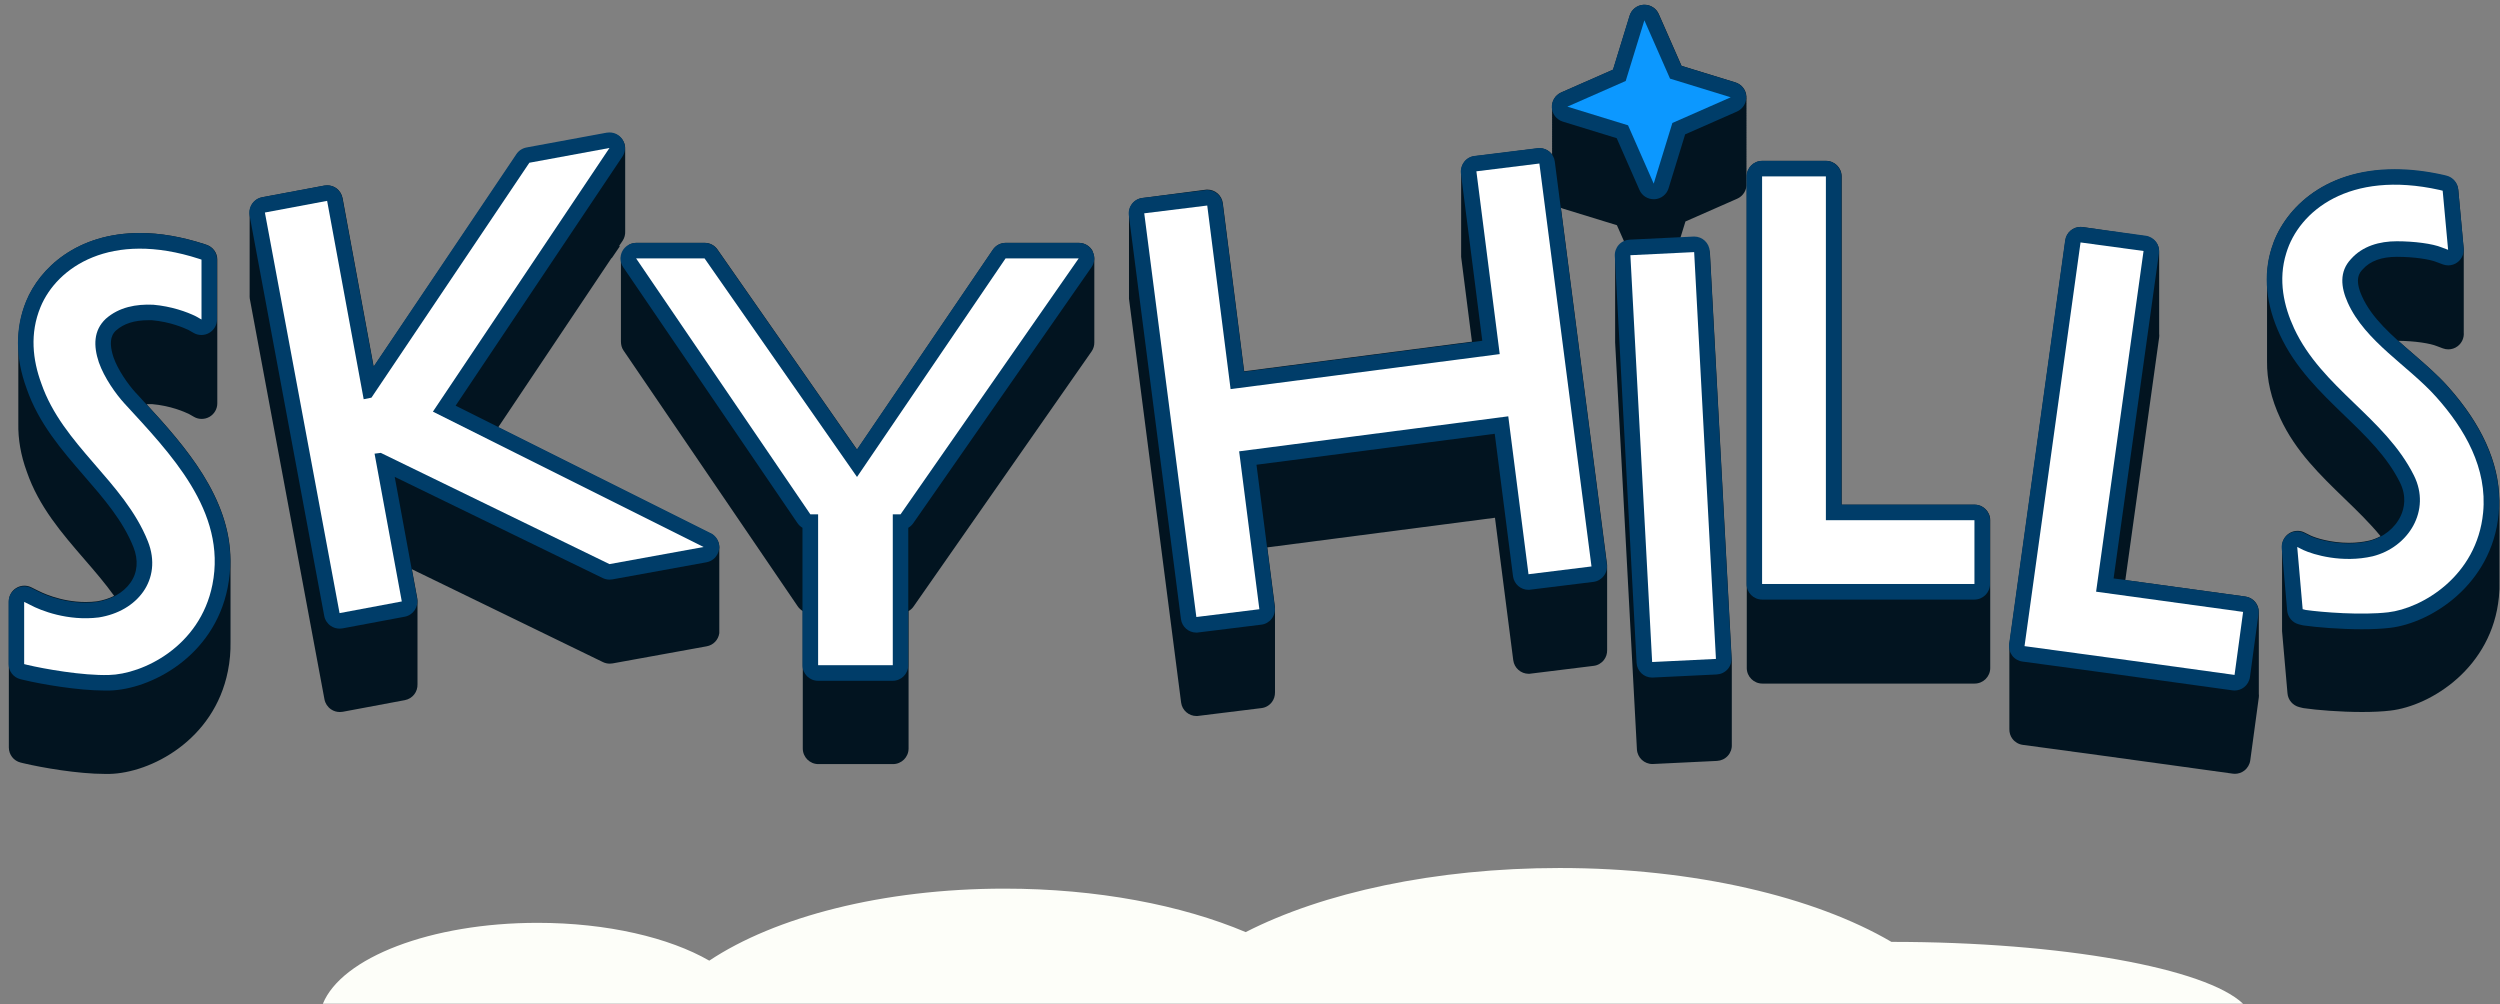
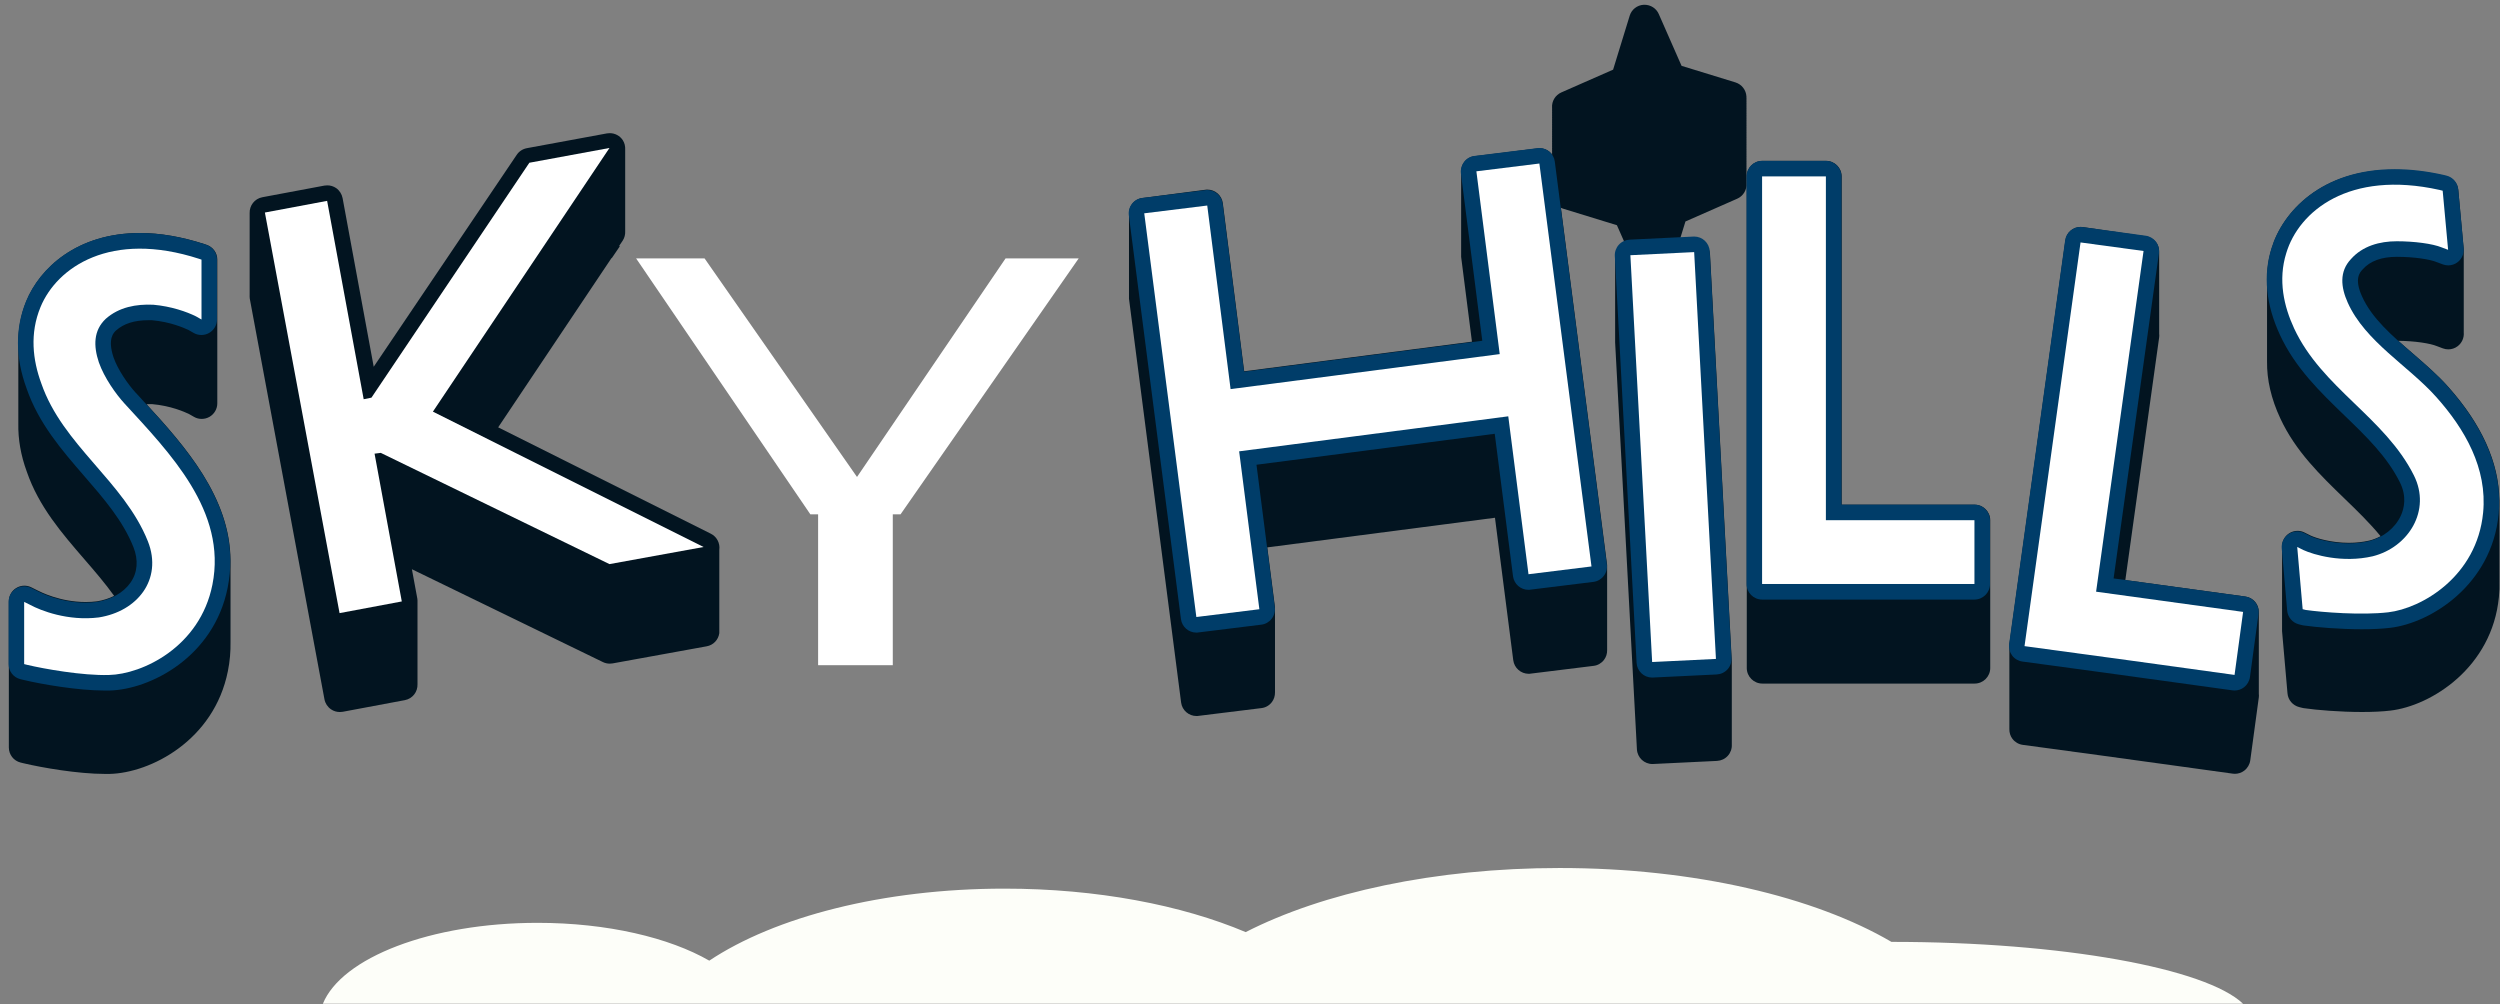
<svg xmlns="http://www.w3.org/2000/svg" width="244px" height="98px" viewBox="0 0 244 98" version="1.1">
  <rect x="0" y="0" width="244" height="98" fill="#808080" stroke="none" />
  <title>skyhills-logo</title>
  <g id="Page-1" stroke="none" stroke-width="1" fill="none" fill-rule="evenodd">
    <g id="skyhills-logo" transform="translate(0.84, 0.466)">
      <path d="M13.468,38.993 C13.536,38.993 13.597,38.978 13.673,38.978 C13.809,38.978 13.946,38.978 14.014,38.978 C15.829,39.137 17.18,39.737 17.605,39.942 L18.099,40.223 C18.334,40.36 18.592,40.42 18.85,40.42 C19.108,40.42 19.374,40.352 19.61,40.216 C20.08,39.942 20.369,39.441 20.369,38.902 L20.369,24.873 C20.369,24.22 19.951,23.643 19.329,23.43 L19.086,23.347 C16.899,22.641 14.796,22.276 12.83,22.276 C6.666,22.284 3.052,25.715 1.731,28.927 C1.162,30.316 0.904,31.774 0.949,33.292 C0.949,33.337 0.949,33.383 0.949,33.421 C0.949,33.474 0.949,33.527 0.949,33.58 C0.949,33.634 0.949,33.687 0.949,33.74 C0.949,33.793 0.949,33.846 0.949,33.899 C0.949,33.952 0.949,34.006 0.949,34.059 C0.949,34.112 0.949,34.165 0.949,34.218 C0.949,34.271 0.949,34.324 0.949,34.378 C0.949,34.431 0.949,34.484 0.949,34.537 C0.949,34.59 0.949,34.643 0.949,34.696 C0.949,34.749 0.949,34.803 0.949,34.856 C0.949,34.909 0.949,34.962 0.949,35.015 C0.949,35.068 0.949,35.121 0.949,35.175 C0.949,35.228 0.949,35.281 0.949,35.334 C0.949,35.387 0.949,35.44 0.949,35.493 C0.949,35.547 0.949,35.6 0.949,35.653 C0.949,35.706 0.949,35.759 0.949,35.812 C0.949,35.865 0.949,35.919 0.949,35.972 C0.949,36.025 0.949,36.078 0.949,36.131 C0.949,36.184 0.949,36.237 0.949,36.291 C0.949,36.344 0.949,36.397 0.949,36.45 C0.949,36.503 0.949,36.556 0.949,36.609 C0.949,36.663 0.949,36.716 0.949,36.769 C0.949,36.822 0.949,36.875 0.949,36.928 C0.949,36.981 0.949,37.035 0.949,37.088 C0.949,37.141 0.949,37.194 0.949,37.247 C0.949,37.3 0.949,37.353 0.949,37.407 C0.949,37.46 0.949,37.513 0.949,37.566 C0.949,37.619 0.949,37.672 0.949,37.725 C0.949,37.779 0.949,37.832 0.949,37.885 C0.949,37.938 0.949,37.991 0.949,38.044 C0.949,38.097 0.949,38.151 0.949,38.204 C0.949,38.257 0.949,38.31 0.949,38.363 C0.949,38.416 0.949,38.469 0.949,38.523 C0.949,38.576 0.949,38.629 0.949,38.682 C0.949,38.735 0.949,38.788 0.949,38.841 C0.949,38.895 0.949,38.948 0.949,39.001 C0.949,39.054 0.949,39.107 0.949,39.16 C0.949,39.213 0.949,39.267 0.949,39.32 C0.949,39.373 0.949,39.426 0.949,39.479 C0.949,39.532 0.949,39.585 0.949,39.639 C0.949,39.692 0.949,39.745 0.949,39.798 C0.949,39.851 0.949,39.904 0.949,39.957 C0.949,40.011 0.949,40.064 0.949,40.117 C0.949,40.17 0.949,40.223 0.949,40.276 C0.949,40.329 0.949,40.383 0.949,40.436 C0.949,40.489 0.949,40.542 0.949,40.595 C0.949,40.648 0.949,40.701 0.949,40.755 C0.949,40.792 0.949,40.838 0.949,40.876 C0.919,42.394 1.184,43.958 1.777,45.575 C2.953,48.992 5.216,51.595 7.394,54.116 C8.435,55.315 9.429,56.477 10.302,57.692 C9.801,57.942 9.239,58.124 8.64,58.223 C8.275,58.269 7.903,58.291 7.524,58.291 C5.011,58.291 3.075,57.289 2.824,57.16 L2.217,56.857 C2.004,56.75 1.769,56.697 1.541,56.697 C1.26,56.697 0.987,56.773 0.744,56.925 C0.296,57.198 0.023,57.692 0.023,58.215 L0.023,72.488 C0.023,73.186 0.494,73.794 1.177,73.961 L1.496,74.037 C3.242,74.454 6.787,75.069 9.406,75.069 C9.566,75.069 9.718,75.069 9.854,75.069 C13.84,74.978 20.05,71.805 21.401,65.04 C21.599,64.069 21.674,63.12 21.659,62.193 C21.659,62.14 21.659,62.087 21.659,62.034 C21.659,61.981 21.659,61.928 21.659,61.875 C21.659,61.822 21.659,61.768 21.659,61.715 C21.659,61.662 21.659,61.609 21.659,61.556 C21.659,61.503 21.659,61.45 21.659,61.396 C21.659,61.343 21.659,61.29 21.659,61.237 C21.659,61.184 21.659,61.131 21.659,61.078 C21.659,61.024 21.659,60.971 21.659,60.918 C21.659,60.865 21.659,60.812 21.659,60.759 C21.659,60.706 21.659,60.652 21.659,60.599 C21.659,60.546 21.659,60.493 21.659,60.44 C21.659,60.387 21.659,60.334 21.659,60.28 C21.659,60.227 21.659,60.174 21.659,60.121 C21.659,60.068 21.659,60.015 21.659,59.962 C21.659,59.908 21.659,59.855 21.659,59.802 C21.659,59.749 21.659,59.696 21.659,59.643 C21.659,59.59 21.659,59.536 21.659,59.483 C21.659,59.43 21.659,59.377 21.659,59.324 C21.659,59.271 21.659,59.218 21.659,59.164 C21.659,59.111 21.659,59.058 21.659,59.005 C21.659,58.952 21.659,58.899 21.659,58.846 C21.659,58.792 21.659,58.739 21.659,58.686 C21.659,58.633 21.659,58.58 21.659,58.527 C21.659,58.474 21.659,58.42 21.659,58.367 C21.659,58.314 21.659,58.261 21.659,58.208 C21.659,58.155 21.659,58.102 21.659,58.048 C21.659,57.995 21.659,57.942 21.659,57.889 C21.659,57.836 21.659,57.783 21.659,57.73 C21.659,57.676 21.659,57.623 21.659,57.57 C21.659,57.517 21.659,57.464 21.659,57.411 C21.659,57.358 21.659,57.304 21.659,57.251 C21.659,57.198 21.659,57.145 21.659,57.092 C21.659,57.039 21.659,56.986 21.659,56.932 C21.659,56.879 21.659,56.826 21.659,56.773 C21.659,56.72 21.659,56.667 21.659,56.614 C21.659,56.56 21.659,56.507 21.659,56.454 C21.659,56.401 21.659,56.348 21.659,56.295 C21.659,56.242 21.659,56.188 21.659,56.135 C21.659,56.082 21.659,56.029 21.659,55.976 C21.659,55.923 21.659,55.87 21.659,55.816 C21.659,55.763 21.659,55.71 21.659,55.657 C21.659,55.604 21.659,55.551 21.659,55.498 C21.659,55.444 21.659,55.391 21.659,55.338 C21.659,55.285 21.659,55.232 21.659,55.179 C21.659,55.126 21.659,55.072 21.659,55.019 C21.659,54.966 21.659,54.913 21.659,54.86 C21.659,54.807 21.659,54.754 21.659,54.7 C21.659,54.647 21.659,54.594 21.659,54.541 C21.659,54.488 21.659,54.435 21.659,54.382 C21.659,54.328 21.659,54.275 21.659,54.222 C21.621,48.096 17.256,43.116 13.468,38.993 Z" id="Path" fill="#021420" fill-rule="nonzero" />
      <path d="M12.428,37.892 C11.646,37.042 10.666,35.63 10.241,34.415 C9.634,32.586 10.256,32.001 10.492,31.781 C11.251,31.113 12.283,30.787 13.642,30.787 C13.779,30.787 13.916,30.787 13.984,30.787 C15.798,30.946 17.15,31.546 17.575,31.751 L18.068,32.032 C18.304,32.168 18.562,32.229 18.82,32.229 C19.078,32.229 19.344,32.161 19.579,32.024 C20.05,31.751 20.338,31.25 20.338,30.711 L20.338,24.873 C20.338,24.22 19.921,23.643 19.298,23.43 L19.055,23.347 C16.869,22.641 14.766,22.276 12.8,22.276 C6.643,22.284 3.029,25.715 1.708,28.927 C0.63,31.553 0.645,34.423 1.754,37.445 C2.93,40.861 5.193,43.465 7.372,45.985 C9.315,48.225 11.145,50.343 12.177,52.916 C12.686,54.192 12.587,55.429 11.889,56.409 C11.198,57.388 10.013,58.056 8.617,58.284 C8.252,58.329 7.88,58.352 7.501,58.352 C4.988,58.352 3.052,57.35 2.801,57.221 L2.194,56.917 C1.981,56.811 1.746,56.758 1.518,56.758 C1.237,56.758 0.964,56.834 0.721,56.986 C0.273,57.259 -3.55271368e-15,57.752 -3.55271368e-15,58.276 L-3.55271368e-15,64.35 C-3.55271368e-15,65.048 0.471,65.655 1.154,65.822 L1.473,65.898 C3.219,66.316 6.764,66.931 9.383,66.931 C9.543,66.931 9.695,66.931 9.831,66.931 C13.817,66.84 20.027,63.666 21.378,56.902 C22.904,49.272 17.415,43.313 13.012,38.523 L12.435,37.892 L12.428,37.892 Z" id="Path" fill="#003D69" fill-rule="nonzero" />
      <path d="M8.806,34.894 C8.275,33.3 8.275,31.782 9.49,30.643 C10.78,29.504 12.45,29.2 14.121,29.276 C15.867,29.428 17.385,29.96 18.296,30.415 L18.827,30.719 L18.827,24.873 L18.6,24.797 C9.945,21.988 4.707,25.632 3.113,29.504 C2.05,32.085 2.353,34.666 3.188,36.944 C5.276,43.002 11.251,46.509 13.589,52.355 C14.348,54.253 14.045,55.999 13.134,57.29 C12.223,58.58 10.704,59.491 8.806,59.795 C5.77,60.175 3.113,59.112 2.126,58.58 L1.518,58.277 L1.518,64.35 L1.822,64.426 C3.416,64.805 7.212,65.489 9.793,65.413 C13.058,65.337 18.676,62.68 19.89,56.606 C21.325,49.425 15.73,43.738 11.312,38.918 C10.477,38.007 9.338,36.412 8.806,34.894 Z" id="Path" fill="#FFFFFF" fill-rule="nonzero" />
      <path d="M59.601,23.516 L59.935,23.022 C60.117,22.741 60.193,22.423 60.178,22.104 C60.178,22.051 60.178,21.997 60.178,21.944 C60.178,21.891 60.178,21.838 60.178,21.785 C60.178,21.732 60.178,21.679 60.178,21.625 C60.178,21.572 60.178,21.519 60.178,21.466 C60.178,21.413 60.178,21.36 60.178,21.307 C60.178,21.253 60.178,21.2 60.178,21.147 C60.178,21.094 60.178,21.041 60.178,20.988 C60.178,20.935 60.178,20.882 60.178,20.828 C60.178,20.775 60.178,20.722 60.178,20.669 C60.178,20.616 60.178,20.563 60.178,20.51 C60.178,20.456 60.178,20.403 60.178,20.35 C60.178,20.297 60.178,20.244 60.178,20.191 C60.178,20.138 60.178,20.084 60.178,20.031 C60.178,19.978 60.178,19.925 60.178,19.872 C60.178,19.819 60.178,19.766 60.178,19.712 C60.178,19.659 60.178,19.606 60.178,19.553 C60.178,19.5 60.178,19.447 60.178,19.394 C60.178,19.34 60.178,19.287 60.178,19.234 C60.178,19.181 60.178,19.128 60.178,19.075 C60.178,19.022 60.178,18.968 60.178,18.915 C60.178,18.862 60.178,18.809 60.178,18.756 C60.178,18.703 60.178,18.65 60.178,18.596 C60.178,18.543 60.178,18.49 60.178,18.437 C60.178,18.384 60.178,18.331 60.178,18.278 C60.178,18.224 60.178,18.171 60.178,18.118 C60.178,18.065 60.178,18.012 60.178,17.959 C60.178,17.906 60.178,17.852 60.178,17.799 C60.178,17.746 60.178,17.693 60.178,17.64 C60.178,17.587 60.178,17.534 60.178,17.48 C60.178,17.427 60.178,17.374 60.178,17.321 C60.178,17.268 60.178,17.215 60.178,17.162 C60.178,17.108 60.178,17.055 60.178,17.002 C60.178,16.949 60.178,16.896 60.178,16.843 C60.178,16.79 60.178,16.736 60.178,16.683 C60.178,16.63 60.178,16.577 60.178,16.524 C60.178,16.471 60.178,16.418 60.178,16.364 C60.178,16.311 60.178,16.258 60.178,16.205 C60.178,16.152 60.178,16.099 60.178,16.046 C60.178,15.992 60.178,15.939 60.178,15.886 C60.178,15.833 60.178,15.78 60.178,15.727 C60.178,15.674 60.178,15.62 60.178,15.567 C60.178,15.514 60.178,15.461 60.178,15.408 C60.178,15.355 60.178,15.302 60.178,15.248 C60.178,15.195 60.178,15.142 60.178,15.089 C60.178,15.036 60.178,14.983 60.178,14.93 C60.178,14.876 60.178,14.823 60.178,14.77 C60.178,14.717 60.178,14.664 60.178,14.611 C60.178,14.558 60.178,14.504 60.178,14.451 C60.178,14.398 60.178,14.345 60.178,14.292 C60.178,14.239 60.178,14.186 60.178,14.132 C60.193,13.814 60.125,13.495 59.943,13.214 C59.662,12.781 59.176,12.531 58.675,12.531 C58.584,12.531 58.493,12.538 58.401,12.553 L50.582,13.996 C50.18,14.072 49.823,14.299 49.595,14.641 L35.634,35.329 L32.597,18.87 C32.521,18.475 32.294,18.118 31.967,17.89 C31.709,17.716 31.413,17.625 31.109,17.625 C31.018,17.625 30.919,17.632 30.828,17.647 L24.755,18.786 C24.003,18.93 23.495,19.606 23.525,20.35 C23.525,20.403 23.525,20.456 23.525,20.51 C23.525,20.563 23.525,20.616 23.525,20.669 C23.525,20.722 23.525,20.775 23.525,20.828 C23.525,20.882 23.525,20.935 23.525,20.988 C23.525,21.041 23.525,21.094 23.525,21.147 C23.525,21.2 23.525,21.253 23.525,21.307 C23.525,21.36 23.525,21.413 23.525,21.466 C23.525,21.519 23.525,21.572 23.525,21.625 C23.525,21.679 23.525,21.732 23.525,21.785 C23.525,21.838 23.525,21.891 23.525,21.944 C23.525,21.997 23.525,22.051 23.525,22.104 C23.525,22.157 23.525,22.21 23.525,22.263 C23.525,22.316 23.525,22.369 23.525,22.423 C23.525,22.476 23.525,22.529 23.525,22.582 C23.525,22.635 23.525,22.688 23.525,22.741 C23.525,22.795 23.525,22.848 23.525,22.901 C23.525,22.954 23.525,23.007 23.525,23.06 C23.525,23.113 23.525,23.167 23.525,23.22 C23.525,23.273 23.525,23.326 23.525,23.379 C23.525,23.432 23.525,23.485 23.525,23.539 C23.525,23.592 23.525,23.645 23.525,23.698 C23.525,23.751 23.525,23.804 23.525,23.857 C23.525,23.911 23.525,23.964 23.525,24.017 C23.525,24.07 23.525,24.123 23.525,24.176 C23.525,24.229 23.525,24.283 23.525,24.336 C23.525,24.389 23.525,24.442 23.525,24.495 C23.525,24.548 23.525,24.601 23.525,24.655 C23.525,24.708 23.525,24.761 23.525,24.814 C23.525,24.867 23.525,24.92 23.525,24.973 C23.525,25.027 23.525,25.08 23.525,25.133 C23.525,25.186 23.525,25.239 23.525,25.292 C23.525,25.345 23.525,25.399 23.525,25.452 C23.525,25.505 23.525,25.558 23.525,25.611 C23.525,25.664 23.525,25.717 23.525,25.771 C23.525,25.824 23.525,25.877 23.525,25.93 C23.525,25.983 23.525,26.036 23.525,26.089 C23.525,26.143 23.525,26.196 23.525,26.249 C23.525,26.302 23.525,26.355 23.525,26.408 C23.525,26.461 23.525,26.515 23.525,26.568 C23.525,26.621 23.525,26.674 23.525,26.727 C23.525,26.78 23.525,26.833 23.525,26.887 C23.525,26.94 23.525,26.993 23.525,27.046 C23.525,27.099 23.525,27.152 23.525,27.205 C23.525,27.259 23.525,27.312 23.525,27.365 C23.525,27.418 23.525,27.471 23.525,27.524 C23.525,27.577 23.525,27.631 23.525,27.684 C23.525,27.737 23.525,27.79 23.525,27.843 C23.525,27.896 23.525,27.949 23.525,28.003 C23.525,28.056 23.525,28.109 23.525,28.162 C23.525,28.215 23.525,28.268 23.525,28.321 C23.518,28.443 23.525,28.572 23.54,28.693 L30.828,67.791 C30.904,68.185 31.132,68.535 31.466,68.762 C31.717,68.937 32.02,69.028 32.324,69.028 C32.415,69.028 32.514,69.02 32.605,69.005 L38.678,67.867 C39.43,67.722 39.938,67.054 39.908,66.31 C39.908,66.257 39.908,66.204 39.908,66.151 C39.908,66.098 39.908,66.045 39.908,65.991 C39.908,65.938 39.908,65.885 39.908,65.832 C39.908,65.779 39.908,65.726 39.908,65.673 C39.908,65.619 39.908,65.566 39.908,65.513 C39.908,65.46 39.908,65.407 39.908,65.354 C39.908,65.301 39.908,65.247 39.908,65.194 C39.908,65.141 39.908,65.088 39.908,65.035 C39.908,64.982 39.908,64.929 39.908,64.875 C39.908,64.822 39.908,64.769 39.908,64.716 C39.908,64.663 39.908,64.61 39.908,64.557 C39.908,64.503 39.908,64.45 39.908,64.397 C39.908,64.344 39.908,64.291 39.908,64.238 C39.908,64.185 39.908,64.131 39.908,64.078 C39.908,64.025 39.908,63.972 39.908,63.919 C39.908,63.866 39.908,63.813 39.908,63.759 C39.908,63.706 39.908,63.653 39.908,63.6 C39.908,63.547 39.908,63.494 39.908,63.441 C39.908,63.387 39.908,63.334 39.908,63.281 C39.908,63.228 39.908,63.175 39.908,63.122 C39.908,63.069 39.908,63.015 39.908,62.962 C39.908,62.909 39.908,62.856 39.908,62.803 C39.908,62.75 39.908,62.697 39.908,62.643 C39.908,62.59 39.908,62.537 39.908,62.484 C39.908,62.431 39.908,62.378 39.908,62.325 C39.908,62.271 39.908,62.218 39.908,62.165 C39.908,62.112 39.908,62.059 39.908,62.006 C39.908,61.953 39.908,61.899 39.908,61.846 C39.908,61.793 39.908,61.74 39.908,61.687 C39.908,61.634 39.908,61.581 39.908,61.527 C39.908,61.474 39.908,61.421 39.908,61.368 C39.908,61.315 39.908,61.262 39.908,61.209 C39.908,61.155 39.908,61.102 39.908,61.049 C39.908,60.996 39.908,60.943 39.908,60.89 C39.908,60.837 39.908,60.783 39.908,60.73 C39.908,60.677 39.908,60.624 39.908,60.571 C39.908,60.518 39.908,60.465 39.908,60.411 C39.908,60.358 39.908,60.305 39.908,60.252 C39.908,60.199 39.908,60.146 39.908,60.093 C39.908,60.04 39.908,59.986 39.908,59.933 C39.908,59.88 39.908,59.827 39.908,59.774 C39.908,59.721 39.908,59.668 39.908,59.614 C39.908,59.561 39.908,59.508 39.908,59.455 C39.908,59.402 39.908,59.349 39.908,59.296 C39.908,59.242 39.908,59.189 39.908,59.136 C39.908,59.083 39.908,59.03 39.908,58.977 C39.908,58.924 39.908,58.87 39.908,58.817 C39.908,58.764 39.908,58.711 39.908,58.658 C39.908,58.605 39.908,58.552 39.908,58.498 C39.908,58.445 39.908,58.392 39.908,58.339 C39.916,58.217 39.908,58.096 39.893,57.967 L39.361,55.09 L58.007,64.154 C58.212,64.253 58.439,64.306 58.675,64.306 C58.766,64.306 58.857,64.298 58.948,64.283 L68.134,62.613 C68.779,62.499 69.273,61.983 69.364,61.33 C69.364,61.277 69.364,61.231 69.364,61.178 C69.364,61.178 69.364,61.178 69.364,61.171 C69.364,61.118 69.364,61.072 69.364,61.019 C69.364,61.019 69.364,61.019 69.364,61.011 C69.364,60.958 69.364,60.913 69.364,60.859 C69.364,60.859 69.364,60.859 69.364,60.852 C69.364,60.799 69.364,60.753 69.364,60.7 C69.364,60.7 69.364,60.7 69.364,60.692 C69.364,60.639 69.364,60.594 69.364,60.541 C69.364,60.541 69.364,60.541 69.364,60.533 C69.364,60.48 69.364,60.434 69.364,60.381 C69.364,60.381 69.364,60.381 69.364,60.374 C69.364,60.32 69.364,60.275 69.364,60.222 C69.364,60.222 69.364,60.222 69.364,60.214 C69.364,60.161 69.364,60.115 69.364,60.062 C69.364,60.062 69.364,60.062 69.364,60.055 C69.364,60.002 69.364,59.956 69.364,59.903 C69.364,59.903 69.364,59.903 69.364,59.895 C69.364,59.842 69.364,59.797 69.364,59.743 C69.364,59.743 69.364,59.743 69.364,59.736 C69.364,59.683 69.364,59.637 69.364,59.584 C69.364,59.584 69.364,59.584 69.364,59.576 C69.364,59.523 69.364,59.478 69.364,59.425 C69.364,59.425 69.364,59.425 69.364,59.417 C69.364,59.364 69.364,59.318 69.364,59.265 C69.364,59.265 69.364,59.265 69.364,59.258 C69.364,59.204 69.364,59.159 69.364,59.106 C69.364,59.106 69.364,59.106 69.364,59.098 C69.364,59.045 69.364,58.999 69.364,58.946 C69.364,58.946 69.364,58.946 69.364,58.939 C69.364,58.886 69.364,58.84 69.364,58.787 C69.364,58.787 69.364,58.787 69.364,58.779 C69.364,58.726 69.364,58.681 69.364,58.627 C69.364,58.627 69.364,58.627 69.364,58.62 C69.364,58.567 69.364,58.521 69.364,58.468 C69.364,58.468 69.364,58.468 69.364,58.46 C69.364,58.407 69.364,58.362 69.364,58.309 C69.364,58.309 69.364,58.309 69.364,58.301 C69.364,58.248 69.364,58.202 69.364,58.149 C69.364,58.149 69.364,58.149 69.364,58.142 C69.364,58.088 69.364,58.043 69.364,57.99 C69.364,57.99 69.364,57.99 69.364,57.982 C69.364,57.929 69.364,57.883 69.364,57.83 C69.364,57.83 69.364,57.83 69.364,57.823 C69.364,57.77 69.364,57.724 69.364,57.671 C69.364,57.671 69.364,57.671 69.364,57.663 C69.364,57.61 69.364,57.565 69.364,57.511 C69.364,57.511 69.364,57.511 69.364,57.504 C69.364,57.451 69.364,57.405 69.364,57.352 C69.364,57.352 69.364,57.352 69.364,57.344 C69.364,57.291 69.364,57.246 69.364,57.193 C69.364,57.193 69.364,57.193 69.364,57.185 C69.364,57.132 69.364,57.086 69.364,57.033 C69.364,57.033 69.364,57.033 69.364,57.026 C69.364,56.972 69.364,56.927 69.364,56.874 C69.364,56.874 69.364,56.874 69.364,56.866 C69.364,56.813 69.364,56.767 69.364,56.714 C69.364,56.714 69.364,56.714 69.364,56.707 C69.364,56.654 69.364,56.608 69.364,56.555 C69.364,56.555 69.364,56.555 69.364,56.547 C69.364,56.494 69.364,56.449 69.364,56.395 C69.364,56.395 69.364,56.395 69.364,56.388 C69.364,56.335 69.364,56.289 69.364,56.236 C69.364,56.236 69.364,56.236 69.364,56.228 C69.364,56.175 69.364,56.13 69.364,56.077 C69.364,56.077 69.364,56.077 69.364,56.069 C69.364,56.016 69.364,55.97 69.364,55.917 C69.364,55.917 69.364,55.917 69.364,55.91 C69.364,55.856 69.364,55.811 69.364,55.758 C69.364,55.758 69.364,55.758 69.364,55.75 C69.364,55.697 69.364,55.652 69.364,55.598 C69.364,55.598 69.364,55.598 69.364,55.591 C69.364,55.538 69.364,55.492 69.364,55.439 C69.364,55.439 69.364,55.439 69.364,55.431 C69.364,55.378 69.364,55.333 69.364,55.28 C69.364,55.28 69.364,55.28 69.364,55.272 C69.364,55.219 69.364,55.173 69.364,55.12 C69.364,55.12 69.364,55.12 69.364,55.112 C69.364,55.059 69.364,55.014 69.364,54.961 C69.364,54.961 69.364,54.961 69.364,54.953 C69.364,54.9 69.364,54.854 69.364,54.801 C69.364,54.801 69.364,54.801 69.364,54.794 C69.364,54.74 69.364,54.695 69.364,54.642 C69.364,54.642 69.364,54.642 69.364,54.634 C69.364,54.581 69.364,54.536 69.364,54.482 C69.364,54.482 69.364,54.482 69.364,54.475 C69.364,54.422 69.364,54.376 69.364,54.323 C69.364,54.323 69.364,54.323 69.364,54.315 C69.364,54.262 69.364,54.217 69.364,54.164 C69.364,54.164 69.364,54.164 69.364,54.156 C69.364,54.103 69.364,54.057 69.364,54.004 C69.364,54.004 69.364,54.004 69.364,53.997 C69.364,53.943 69.364,53.898 69.364,53.845 C69.364,53.845 69.364,53.845 69.364,53.837 C69.364,53.784 69.364,53.738 69.364,53.685 C69.364,53.685 69.364,53.685 69.364,53.678 C69.364,53.625 69.364,53.579 69.364,53.526 C69.364,53.526 69.364,53.526 69.364,53.518 C69.364,53.465 69.364,53.42 69.364,53.366 C69.364,53.366 69.364,53.366 69.364,53.359 C69.364,53.306 69.364,53.26 69.364,53.207 C69.364,53.207 69.364,53.207 69.364,53.199 C69.455,52.554 69.121,51.916 68.544,51.628 L47.781,41.242 L58.857,24.7 C58.857,24.7 58.857,24.73 58.857,24.746 L59.669,23.554 C59.669,23.554 59.631,23.569 59.616,23.577 L59.601,23.516 Z" id="Path" fill="#021420" fill-rule="nonzero" />
-       <path d="M68.506,51.565 L43.628,39.13 L59.905,14.822 C60.246,14.313 60.246,13.652 59.905,13.144 C59.631,12.711 59.153,12.461 58.644,12.461 C58.553,12.461 58.462,12.468 58.371,12.483 L50.552,13.926 C50.149,14.002 49.792,14.229 49.565,14.571 L35.611,35.327 L32.574,18.868 C32.498,18.473 32.271,18.116 31.944,17.889 C31.686,17.714 31.39,17.623 31.086,17.623 C30.995,17.623 30.897,17.63 30.806,17.646 L24.732,18.784 C23.912,18.936 23.366,19.733 23.518,20.553 L30.806,59.651 C30.881,60.045 31.109,60.395 31.443,60.622 C31.694,60.797 31.997,60.888 32.301,60.888 C32.392,60.888 32.491,60.88 32.582,60.865 L38.655,59.726 C39.475,59.575 40.022,58.785 39.87,57.958 L37.684,46.077 L57.984,55.953 C58.189,56.052 58.417,56.105 58.652,56.105 C58.743,56.105 58.834,56.098 58.925,56.082 L68.111,54.412 C68.756,54.298 69.25,53.782 69.341,53.129 C69.432,52.484 69.098,51.846 68.521,51.558 L68.506,51.565 Z" id="Path" fill="#003D69" fill-rule="nonzero" />
      <polygon id="Path" fill="#FFFFFF" fill-rule="nonzero" points="58.644 13.976 50.825 15.418 35.414 38.345 34.655 38.497 31.087 19.138 25.013 20.277 32.301 59.374 38.375 58.235 35.717 43.811 36.325 43.735 58.644 54.591 67.83 52.921 41.411 39.711" />
-       <path d="M105.807,24.05 C105.548,23.549 105.025,23.238 104.463,23.238 L97.326,23.238 C96.825,23.238 96.355,23.489 96.074,23.906 L82.811,43.417 L69.191,23.891 C68.911,23.481 68.44,23.238 67.946,23.238 L61.266,23.238 C61.023,23.238 60.787,23.306 60.582,23.413 L59.77,24.605 C59.763,24.696 59.747,24.794 59.763,24.885 C59.763,24.939 59.763,24.992 59.763,25.045 C59.763,25.098 59.763,25.151 59.763,25.204 C59.763,25.257 59.763,25.311 59.763,25.364 C59.763,25.417 59.763,25.47 59.763,25.523 C59.763,25.576 59.763,25.629 59.763,25.683 C59.763,25.736 59.763,25.789 59.763,25.842 C59.763,25.895 59.763,25.948 59.763,26.001 C59.763,26.055 59.763,26.108 59.763,26.161 C59.763,26.214 59.763,26.267 59.763,26.32 C59.763,26.373 59.763,26.427 59.763,26.48 C59.763,26.533 59.763,26.586 59.763,26.639 C59.763,26.692 59.763,26.745 59.763,26.799 C59.763,26.852 59.763,26.905 59.763,26.958 C59.763,27.011 59.763,27.064 59.763,27.117 C59.763,27.171 59.763,27.224 59.763,27.277 C59.763,27.33 59.763,27.383 59.763,27.436 C59.763,27.489 59.763,27.543 59.763,27.596 C59.763,27.649 59.763,27.702 59.763,27.755 C59.763,27.808 59.763,27.861 59.763,27.915 C59.763,27.968 59.763,28.021 59.763,28.074 C59.763,28.127 59.763,28.18 59.763,28.233 C59.763,28.287 59.763,28.34 59.763,28.393 C59.763,28.446 59.763,28.499 59.763,28.552 C59.763,28.605 59.763,28.659 59.763,28.712 C59.763,28.765 59.763,28.818 59.763,28.871 C59.763,28.924 59.763,28.977 59.763,29.031 C59.763,29.084 59.763,29.137 59.763,29.19 C59.763,29.243 59.763,29.296 59.763,29.349 C59.763,29.403 59.763,29.456 59.763,29.509 C59.763,29.562 59.763,29.615 59.763,29.668 C59.763,29.721 59.763,29.775 59.763,29.828 C59.763,29.881 59.763,29.934 59.763,29.987 C59.763,30.04 59.763,30.093 59.763,30.147 C59.763,30.2 59.763,30.253 59.763,30.306 C59.763,30.359 59.763,30.412 59.763,30.465 C59.763,30.519 59.763,30.572 59.763,30.625 C59.763,30.678 59.763,30.731 59.763,30.784 C59.763,30.837 59.763,30.89 59.763,30.944 C59.763,30.997 59.763,31.05 59.763,31.103 C59.763,31.156 59.763,31.209 59.763,31.262 C59.763,31.316 59.763,31.369 59.763,31.422 C59.763,31.475 59.763,31.528 59.763,31.581 C59.763,31.634 59.763,31.688 59.763,31.741 C59.763,31.794 59.763,31.847 59.763,31.9 C59.763,31.953 59.763,32.006 59.763,32.06 C59.763,32.113 59.763,32.166 59.763,32.219 C59.763,32.272 59.763,32.325 59.763,32.378 C59.763,32.432 59.763,32.485 59.763,32.538 C59.763,32.591 59.763,32.644 59.763,32.697 C59.763,32.75 59.763,32.804 59.763,32.857 C59.763,33.168 59.831,33.472 60.013,33.737 L77.019,58.714 C77.148,58.904 77.322,59.063 77.512,59.177 L77.512,72.592 C77.512,73.427 78.195,74.11 79.03,74.11 L86.318,74.11 C87.153,74.11 87.837,73.427 87.837,72.592 L87.837,59.177 C88.026,59.063 88.194,58.919 88.323,58.729 L105.708,33.821 C105.89,33.555 105.974,33.244 105.966,32.933 C105.966,32.88 105.966,32.826 105.966,32.773 C105.966,32.72 105.966,32.667 105.966,32.614 C105.966,32.561 105.966,32.508 105.966,32.454 C105.966,32.401 105.966,32.348 105.966,32.295 C105.966,32.242 105.966,32.189 105.966,32.136 C105.966,32.082 105.966,32.029 105.966,31.976 C105.966,31.923 105.966,31.87 105.966,31.817 C105.966,31.764 105.966,31.71 105.966,31.657 C105.966,31.604 105.966,31.551 105.966,31.498 C105.966,31.445 105.966,31.392 105.966,31.338 C105.966,31.285 105.966,31.232 105.966,31.179 C105.966,31.126 105.966,31.073 105.966,31.02 C105.966,30.966 105.966,30.913 105.966,30.86 C105.966,30.807 105.966,30.754 105.966,30.701 C105.966,30.648 105.966,30.594 105.966,30.541 C105.966,30.488 105.966,30.435 105.966,30.382 C105.966,30.329 105.966,30.276 105.966,30.222 C105.966,30.169 105.966,30.116 105.966,30.063 C105.966,30.01 105.966,29.957 105.966,29.904 C105.966,29.85 105.966,29.797 105.966,29.744 C105.966,29.691 105.966,29.638 105.966,29.585 C105.966,29.532 105.966,29.478 105.966,29.425 C105.966,29.372 105.966,29.319 105.966,29.266 C105.966,29.213 105.966,29.16 105.966,29.106 C105.966,29.053 105.966,29 105.966,28.947 C105.966,28.894 105.966,28.841 105.966,28.788 C105.966,28.734 105.966,28.681 105.966,28.628 C105.966,28.575 105.966,28.522 105.966,28.469 C105.966,28.416 105.966,28.362 105.966,28.309 C105.966,28.256 105.966,28.203 105.966,28.15 C105.966,28.097 105.966,28.044 105.966,27.99 C105.966,27.937 105.966,27.884 105.966,27.831 C105.966,27.778 105.966,27.725 105.966,27.672 C105.966,27.618 105.966,27.565 105.966,27.512 C105.966,27.459 105.966,27.406 105.966,27.353 C105.966,27.3 105.966,27.246 105.966,27.193 C105.966,27.14 105.966,27.087 105.966,27.034 C105.966,26.981 105.966,26.928 105.966,26.874 C105.966,26.821 105.966,26.768 105.966,26.715 C105.966,26.662 105.966,26.609 105.966,26.556 C105.966,26.502 105.966,26.449 105.966,26.396 C105.966,26.343 105.966,26.29 105.966,26.237 C105.966,26.184 105.966,26.13 105.966,26.077 C105.966,26.024 105.966,25.971 105.966,25.918 C105.966,25.865 105.966,25.812 105.966,25.759 C105.966,25.705 105.966,25.652 105.966,25.599 C105.966,25.546 105.966,25.493 105.966,25.44 C105.966,25.387 105.966,25.333 105.966,25.28 C105.966,25.227 105.966,25.174 105.966,25.121 C105.966,25.068 105.966,25.015 105.966,24.961 C105.989,24.673 105.943,24.384 105.807,24.119 L105.807,24.05 Z" id="Path" fill="#021420" fill-rule="nonzero" />
-       <path d="M104.441,23.238 L97.304,23.238 C96.803,23.238 96.332,23.489 96.051,23.906 L82.789,43.417 L69.169,23.891 C68.888,23.481 68.418,23.238 67.924,23.238 L61.243,23.238 C60.682,23.238 60.165,23.549 59.9,24.043 C59.634,24.544 59.672,25.144 59.983,25.607 L76.989,50.583 C77.118,50.773 77.292,50.933 77.482,51.046 L77.482,64.461 C77.482,65.296 78.165,65.979 79,65.979 L86.288,65.979 C87.123,65.979 87.807,65.296 87.807,64.461 L87.807,51.046 C87.997,50.933 88.164,50.788 88.293,50.599 L105.686,25.622 C106.012,25.159 106.05,24.551 105.784,24.05 C105.519,23.549 105.01,23.238 104.441,23.238 Z" id="Path" fill="#003D69" fill-rule="nonzero" />
      <polygon id="Path" fill="#FFFFFF" fill-rule="nonzero" points="82.804 46.086 67.924 24.753 61.243 24.753 78.249 49.73 79.008 49.73 79.008 55.12 79.008 59.675 79.008 64.458 86.296 64.458 86.296 59.675 86.296 55.12 86.296 49.73 87.055 49.73 104.441 24.753 97.304 24.753" />
      <path d="M243.099,48.323 C243.046,44.656 241.368,40.944 238.104,37.284 C237.079,36.131 235.856,35.083 234.687,34.066 C234.194,33.64 233.708,33.223 233.237,32.798 C234.9,32.813 236.365,33.056 236.972,33.306 L237.58,33.534 C237.754,33.595 237.929,33.633 238.111,33.633 C238.438,33.633 238.764,33.527 239.03,33.322 C239.447,33.003 239.668,32.494 239.622,31.978 L239.622,31.932 C239.622,31.894 239.622,31.856 239.622,31.818 L239.622,31.773 C239.622,31.735 239.622,31.697 239.622,31.659 L239.622,31.613 C239.622,31.576 239.622,31.538 239.622,31.5 L239.622,31.454 C239.622,31.416 239.622,31.378 239.622,31.34 L239.622,31.295 C239.622,31.257 239.622,31.219 239.622,31.181 L239.622,31.135 C239.622,31.097 239.622,31.059 239.622,31.021 L239.622,30.976 C239.622,30.938 239.622,30.9 239.622,30.862 L239.622,30.816 C239.622,30.778 239.622,30.74 239.622,30.702 L239.622,30.657 C239.622,30.619 239.622,30.581 239.622,30.543 L239.622,30.497 C239.622,30.46 239.622,30.422 239.622,30.384 L239.622,30.338 C239.622,30.3 239.622,30.262 239.622,30.224 L239.622,30.179 C239.622,30.141 239.622,30.103 239.622,30.065 L239.622,30.019 C239.622,29.981 239.622,29.943 239.622,29.905 L239.622,29.86 C239.622,29.822 239.622,29.784 239.622,29.746 L239.622,29.7 C239.622,29.662 239.622,29.624 239.622,29.586 L239.622,29.541 C239.622,29.503 239.622,29.465 239.622,29.427 L239.622,29.381 C239.622,29.344 239.622,29.306 239.622,29.268 L239.622,29.222 C239.622,29.184 239.622,29.146 239.622,29.108 L239.622,29.063 C239.622,29.025 239.622,28.987 239.622,28.949 L239.622,28.903 C239.622,28.865 239.622,28.827 239.622,28.789 L239.622,28.744 C239.622,28.706 239.622,28.668 239.622,28.63 L239.622,28.584 C239.622,28.546 239.622,28.508 239.622,28.47 L239.622,28.425 C239.622,28.387 239.622,28.349 239.622,28.311 L239.622,28.266 C239.622,28.228 239.622,28.19 239.622,28.152 L239.622,28.106 C239.622,28.068 239.622,28.03 239.622,27.992 L239.622,27.947 C239.622,27.909 239.622,27.871 239.622,27.833 L239.622,27.787 C239.622,27.749 239.622,27.711 239.622,27.673 L239.622,27.628 C239.622,27.59 239.622,27.552 239.622,27.514 L239.622,27.468 C239.622,27.43 239.622,27.392 239.622,27.355 L239.622,27.309 C239.622,27.271 239.622,27.233 239.622,27.195 L239.622,27.15 C239.622,27.112 239.622,27.074 239.622,27.036 L239.622,26.99 C239.622,26.952 239.622,26.914 239.622,26.876 L239.622,26.831 C239.622,26.793 239.622,26.755 239.622,26.717 L239.622,26.671 C239.622,26.633 239.622,26.595 239.622,26.557 L239.622,26.512 C239.622,26.474 239.622,26.436 239.622,26.398 L239.622,26.352 C239.622,26.314 239.622,26.276 239.622,26.239 L239.622,26.193 C239.622,26.155 239.622,26.117 239.622,26.079 L239.622,26.034 C239.622,25.996 239.622,25.958 239.622,25.92 L239.622,25.874 C239.622,25.836 239.622,25.798 239.622,25.76 L239.622,25.715 C239.622,25.677 239.622,25.639 239.622,25.601 L239.622,25.555 C239.622,25.517 239.622,25.479 239.622,25.441 L239.622,25.396 C239.622,25.358 239.622,25.32 239.622,25.282 L239.622,25.236 C239.622,25.198 239.622,25.161 239.622,25.123 L239.622,25.077 C239.622,25.039 239.622,25.001 239.622,24.963 L239.622,24.918 C239.622,24.88 239.622,24.842 239.622,24.804 L239.622,24.758 C239.622,24.72 239.622,24.682 239.622,24.644 L239.622,24.599 C239.622,24.561 239.622,24.523 239.622,24.485 L239.622,24.439 C239.622,24.401 239.622,24.363 239.622,24.325 L239.622,24.28 C239.622,24.242 239.622,24.204 239.622,24.166 L239.622,24.12 C239.622,24.082 239.622,24.045 239.622,24.007 L239.622,23.961 C239.622,23.923 239.622,23.885 239.622,23.847 L239.091,18.077 C239.03,17.432 238.574,16.901 237.944,16.741 L237.603,16.658 C235.97,16.293 234.384,16.111 232.896,16.111 C225.752,16.043 221.956,20.211 220.878,23.764 C220.552,24.804 220.407,25.874 220.423,26.967 C220.423,26.998 220.423,27.036 220.423,27.066 C220.423,27.119 220.423,27.172 220.423,27.225 C220.423,27.279 220.423,27.332 220.423,27.385 C220.423,27.438 220.423,27.491 220.423,27.544 C220.423,27.597 220.423,27.651 220.423,27.704 C220.423,27.757 220.423,27.81 220.423,27.863 C220.423,27.916 220.423,27.969 220.423,28.023 C220.423,28.076 220.423,28.129 220.423,28.182 C220.423,28.235 220.423,28.288 220.423,28.341 C220.423,28.395 220.423,28.448 220.423,28.501 C220.423,28.554 220.423,28.607 220.423,28.66 C220.423,28.713 220.423,28.767 220.423,28.82 C220.423,28.873 220.423,28.926 220.423,28.979 C220.423,29.032 220.423,29.085 220.423,29.139 C220.423,29.192 220.423,29.245 220.423,29.298 C220.423,29.351 220.423,29.404 220.423,29.457 C220.423,29.511 220.423,29.564 220.423,29.617 C220.423,29.67 220.423,29.723 220.423,29.776 C220.423,29.829 220.423,29.883 220.423,29.936 C220.423,29.989 220.423,30.042 220.423,30.095 C220.423,30.148 220.423,30.201 220.423,30.255 C220.423,30.308 220.423,30.361 220.423,30.414 C220.423,30.467 220.423,30.52 220.423,30.573 C220.423,30.627 220.423,30.68 220.423,30.733 C220.423,30.786 220.423,30.839 220.423,30.892 C220.423,30.945 220.423,30.999 220.423,31.052 C220.423,31.105 220.423,31.158 220.423,31.211 C220.423,31.264 220.423,31.317 220.423,31.371 C220.423,31.424 220.423,31.477 220.423,31.53 C220.423,31.583 220.423,31.636 220.423,31.689 C220.423,31.743 220.423,31.796 220.423,31.849 C220.423,31.902 220.423,31.955 220.423,32.008 C220.423,32.061 220.423,32.115 220.423,32.168 C220.423,32.221 220.423,32.274 220.423,32.327 C220.423,32.38 220.423,32.433 220.423,32.487 C220.423,32.54 220.423,32.593 220.423,32.646 C220.423,32.699 220.423,32.752 220.423,32.805 C220.423,32.858 220.423,32.912 220.423,32.965 C220.423,33.018 220.423,33.071 220.423,33.124 C220.423,33.177 220.423,33.23 220.423,33.284 C220.423,33.337 220.423,33.39 220.423,33.443 C220.423,33.496 220.423,33.549 220.423,33.602 C220.423,33.656 220.423,33.709 220.423,33.762 C220.423,33.815 220.423,33.868 220.423,33.921 C220.423,33.974 220.423,34.028 220.423,34.081 C220.423,34.134 220.423,34.187 220.423,34.24 C220.423,34.293 220.423,34.346 220.423,34.4 C220.423,34.453 220.423,34.506 220.423,34.559 C220.423,34.612 220.423,34.665 220.423,34.718 C220.423,34.749 220.423,34.779 220.423,34.81 C220.4,36.594 220.825,38.454 221.713,40.359 C223.209,43.586 225.638,45.924 227.984,48.194 C229.244,49.408 230.459,50.593 231.506,51.868 C231.165,52.05 230.8,52.195 230.413,52.293 C229.783,52.437 229.107,52.513 228.417,52.513 C226.671,52.513 225.221,52.058 224.682,51.807 L224.074,51.504 C223.862,51.397 223.626,51.344 223.399,51.344 C223.102,51.344 222.799,51.435 222.548,51.61 C222.093,51.921 221.842,52.453 221.888,52.999 L221.888,53.052 C221.888,53.052 221.888,53.121 221.888,53.159 L221.888,53.212 C221.888,53.212 221.888,53.28 221.888,53.318 L221.888,53.371 C221.888,53.371 221.888,53.44 221.888,53.478 L221.888,53.531 C221.888,53.531 221.888,53.599 221.888,53.637 L221.888,53.69 C221.888,53.69 221.888,53.758 221.888,53.796 L221.888,53.85 C221.888,53.85 221.888,53.918 221.888,53.956 L221.888,54.009 C221.888,54.009 221.888,54.077 221.888,54.115 L221.888,54.168 C221.888,54.168 221.888,54.237 221.888,54.275 L221.888,54.328 C221.888,54.328 221.888,54.396 221.888,54.434 L221.888,54.487 C221.888,54.487 221.888,54.556 221.888,54.594 L221.888,54.647 C221.888,54.647 221.888,54.715 221.888,54.753 L221.888,54.806 C221.888,54.806 221.888,54.874 221.888,54.912 L221.888,54.966 C221.888,54.966 221.888,55.034 221.888,55.072 L221.888,55.125 C221.888,55.125 221.888,55.193 221.888,55.231 L221.888,55.284 C221.888,55.284 221.888,55.353 221.888,55.391 L221.888,55.444 C221.888,55.444 221.888,55.512 221.888,55.55 L221.888,55.603 C221.888,55.603 221.888,55.672 221.888,55.71 L221.888,55.763 C221.888,55.763 221.888,55.831 221.888,55.869 L221.888,55.922 C221.888,55.922 221.888,55.99 221.888,56.028 L221.888,56.082 C221.888,56.082 221.888,56.15 221.888,56.188 L221.888,56.241 C221.888,56.241 221.888,56.309 221.888,56.347 L221.888,56.4 C221.888,56.4 221.888,56.469 221.888,56.507 L221.888,56.56 C221.888,56.56 221.888,56.628 221.888,56.666 L221.888,56.719 C221.888,56.719 221.888,56.788 221.888,56.826 L221.888,56.879 C221.888,56.879 221.888,56.947 221.888,56.985 L221.888,57.038 C221.888,57.038 221.888,57.106 221.888,57.144 L221.888,57.197 C221.888,57.197 221.888,57.266 221.888,57.304 L221.888,57.357 C221.888,57.357 221.888,57.425 221.888,57.463 L221.888,57.516 C221.888,57.516 221.888,57.585 221.888,57.623 L221.888,57.676 C221.888,57.676 221.888,57.744 221.888,57.782 L221.888,57.835 C221.888,57.835 221.888,57.904 221.888,57.941 L221.888,57.995 C221.888,57.995 221.888,58.063 221.888,58.101 L221.888,58.154 C221.888,58.154 221.888,58.222 221.888,58.26 L221.888,58.313 C221.888,58.313 221.888,58.382 221.888,58.42 L221.888,58.473 C221.888,58.473 221.888,58.541 221.888,58.579 L221.888,58.632 C221.888,58.632 221.888,58.701 221.888,58.739 L221.888,58.792 C221.888,58.792 221.888,58.86 221.888,58.898 L221.888,58.951 C221.888,58.951 221.888,59.02 221.888,59.057 L221.888,59.111 C221.888,59.111 221.888,59.179 221.888,59.217 L221.888,59.27 C221.888,59.27 221.888,59.338 221.888,59.376 L221.888,59.429 C221.888,59.429 221.888,59.498 221.888,59.536 L221.888,59.589 C221.888,59.589 221.888,59.657 221.888,59.695 L221.888,59.748 C221.888,59.748 221.888,59.817 221.888,59.855 L221.888,59.908 C221.888,59.908 221.888,59.976 221.888,60.014 L221.888,60.067 C221.888,60.067 221.888,60.135 221.888,60.173 L221.888,60.227 C221.888,60.227 221.888,60.295 221.888,60.333 L221.888,60.386 C221.888,60.386 221.888,60.454 221.888,60.492 L221.888,60.545 C221.888,60.545 221.888,60.614 221.888,60.652 L221.888,60.705 C221.888,60.705 221.888,60.773 221.888,60.811 L221.888,60.864 C221.888,60.864 221.888,60.933 221.888,60.971 L221.888,61.024 C221.888,61.024 221.888,61.092 221.888,61.13 L222.419,67.203 C222.472,67.849 222.935,68.388 223.566,68.547 L223.869,68.623 C223.922,68.638 223.968,68.646 224.021,68.653 C225.274,68.836 227.582,69.025 229.7,69.025 C230.755,69.025 231.681,68.98 232.455,68.889 C236.449,68.426 242.385,64.683 243.053,57.812 C243.107,57.296 243.122,56.772 243.107,56.256 C243.107,56.203 243.107,56.15 243.107,56.097 C243.107,56.044 243.107,55.99 243.107,55.937 C243.107,55.884 243.107,55.831 243.107,55.778 C243.107,55.725 243.107,55.672 243.107,55.618 C243.107,55.565 243.107,55.512 243.107,55.459 C243.107,55.406 243.107,55.353 243.107,55.3 C243.107,55.246 243.107,55.193 243.107,55.14 C243.107,55.087 243.107,55.034 243.107,54.981 C243.107,54.928 243.107,54.874 243.107,54.821 C243.107,54.768 243.107,54.715 243.107,54.662 C243.107,54.609 243.107,54.556 243.107,54.502 C243.107,54.449 243.107,54.396 243.107,54.343 C243.107,54.29 243.107,54.237 243.107,54.184 C243.107,54.13 243.107,54.077 243.107,54.024 C243.107,53.971 243.107,53.918 243.107,53.865 C243.107,53.812 243.107,53.758 243.107,53.705 C243.107,53.652 243.107,53.599 243.107,53.546 C243.107,53.493 243.107,53.44 243.107,53.386 C243.107,53.333 243.107,53.28 243.107,53.227 C243.107,53.174 243.107,53.121 243.107,53.068 C243.107,53.014 243.107,52.961 243.107,52.908 C243.107,52.855 243.107,52.802 243.107,52.749 C243.107,52.696 243.107,52.642 243.107,52.589 C243.107,52.536 243.107,52.483 243.107,52.43 C243.107,52.377 243.107,52.324 243.107,52.27 C243.107,52.217 243.107,52.164 243.107,52.111 C243.107,52.058 243.107,52.005 243.107,51.952 C243.107,51.898 243.107,51.845 243.107,51.792 C243.107,51.739 243.107,51.686 243.107,51.633 C243.107,51.58 243.107,51.526 243.107,51.473 C243.107,51.42 243.107,51.367 243.107,51.314 C243.107,51.261 243.107,51.208 243.107,51.154 C243.107,51.101 243.107,51.048 243.107,50.995 C243.107,50.942 243.107,50.889 243.107,50.836 C243.107,50.783 243.107,50.729 243.107,50.676 C243.107,50.623 243.107,50.57 243.107,50.517 C243.107,50.464 243.107,50.411 243.107,50.357 C243.107,50.304 243.107,50.251 243.107,50.198 C243.107,50.145 243.107,50.092 243.107,50.039 C243.107,49.985 243.107,49.932 243.107,49.879 C243.107,49.826 243.107,49.773 243.107,49.72 C243.107,49.667 243.107,49.613 243.107,49.56 C243.107,49.507 243.107,49.454 243.107,49.401 C243.107,49.348 243.107,49.295 243.107,49.241 C243.107,49.188 243.107,49.135 243.107,49.082 C243.107,49.029 243.107,48.976 243.107,48.923 C243.107,48.869 243.107,48.816 243.107,48.763 C243.107,48.71 243.107,48.657 243.107,48.604 C243.107,48.551 243.107,48.497 243.107,48.444 C243.107,48.391 243.107,48.338 243.107,48.285 L243.099,48.323 Z" id="Path" fill="#021420" fill-rule="nonzero" />
      <path d="M238.088,37.286 C237.064,36.132 235.841,35.084 234.672,34.067 C232.607,32.283 230.656,30.605 229.692,28.457 C228.91,26.726 229.48,26.126 229.753,25.83 C230.474,25.01 231.598,24.6 233.093,24.6 C234.809,24.6 236.342,24.851 236.965,25.109 L237.572,25.336 C237.747,25.397 237.921,25.435 238.104,25.435 C238.43,25.435 238.757,25.329 239.022,25.124 C239.44,24.805 239.66,24.296 239.614,23.78 L239.083,18.01 C239.022,17.365 238.567,16.834 237.937,16.674 L237.595,16.591 C235.963,16.226 234.376,16.044 232.888,16.044 C225.729,16.044 221.933,20.212 220.855,23.765 C220.028,26.407 220.309,29.254 221.683,32.222 C223.178,35.449 225.608,37.787 227.954,40.057 C230.102,42.129 232.129,44.08 233.389,46.608 C234.072,47.975 233.814,49.136 233.48,49.865 C232.926,51.072 231.757,51.998 230.383,52.348 C229.753,52.492 229.077,52.568 228.386,52.568 C226.64,52.568 225.19,52.112 224.651,51.862 L224.044,51.558 C223.831,51.452 223.596,51.399 223.368,51.399 C223.072,51.399 222.768,51.49 222.518,51.664 C222.062,51.976 221.812,52.507 221.857,53.054 L222.389,59.127 C222.442,59.772 222.905,60.311 223.535,60.471 L223.839,60.547 C223.892,60.562 223.938,60.569 223.991,60.577 C225.243,60.759 227.551,60.949 229.669,60.949 C230.725,60.949 231.651,60.904 232.425,60.812 C236.418,60.349 242.355,56.607 243.023,49.736 C243.425,45.614 241.763,41.423 238.088,37.293 L238.088,37.286 Z" id="Path" fill="#003D69" fill-rule="nonzero" />
      <path d="M236.95,38.295 C234.24,35.251 230.011,32.882 228.303,29.079 C227.62,27.56 227.468,26.042 228.607,24.827 C229.745,23.537 231.415,23.081 233.086,23.081 C234.756,23.081 236.578,23.309 237.489,23.688 L238.096,23.916 L237.565,18.147 L237.261,18.071 C228.379,16.097 223.52,20.196 222.305,24.22 C221.47,26.877 222.078,29.458 223.065,31.584 C225.76,37.391 231.932,40.284 234.756,45.932 C236.472,49.356 234.224,52.954 230.732,53.828 C227.771,54.511 224.962,53.676 223.976,53.22 L223.368,52.917 L223.9,58.99 L224.203,59.066 C225.798,59.294 229.669,59.597 232.251,59.294 C235.515,58.914 240.905,55.801 241.512,49.576 C241.938,45.249 239.736,41.415 236.95,38.295 Z" id="Path" fill="#FFFFFF" fill-rule="nonzero" />
      <path d="M169.604,9.057 C169.604,9.057 169.619,8.981 169.612,8.943 C169.574,8.313 169.149,7.766 168.541,7.577 L163.28,5.96 L161.056,0.903 C160.813,0.349 160.266,3e-05 159.667,3e-05 C159.636,3e-05 159.606,3e-05 159.575,3e-05 C158.945,0.038 158.399,0.463 158.217,1.07 L156.599,6.332 L151.543,8.556 C150.966,8.814 150.602,9.399 150.64,10.036 C150.64,10.051 150.648,10.067 150.648,10.089 C150.648,10.127 150.632,10.165 150.64,10.203 C150.64,10.218 150.648,10.234 150.648,10.256 C150.648,10.294 150.632,10.332 150.64,10.37 C150.64,10.385 150.648,10.401 150.648,10.423 C150.648,10.461 150.632,10.499 150.64,10.537 C150.64,10.552 150.648,10.568 150.648,10.59 C150.648,10.628 150.632,10.666 150.64,10.704 C150.64,10.719 150.648,10.735 150.648,10.757 C150.648,10.795 150.632,10.833 150.64,10.871 C150.64,10.886 150.648,10.902 150.648,10.924 C150.648,10.962 150.632,11 150.64,11.038 C150.64,11.054 150.648,11.069 150.648,11.091 C150.648,11.129 150.632,11.167 150.64,11.205 C150.64,11.221 150.648,11.236 150.648,11.258 C150.648,11.296 150.632,11.334 150.64,11.372 C150.64,11.388 150.648,11.403 150.648,11.426 C150.648,11.463 150.632,11.501 150.64,11.539 C150.64,11.555 150.648,11.57 150.648,11.593 C150.648,11.63 150.632,11.668 150.64,11.706 C150.64,11.722 150.648,11.737 150.648,11.76 C150.648,11.797 150.632,11.835 150.64,11.873 C150.64,11.889 150.648,11.904 150.648,11.927 C150.648,11.965 150.632,12.002 150.64,12.04 C150.64,12.056 150.648,12.071 150.648,12.094 C150.648,12.132 150.632,12.169 150.64,12.207 C150.64,12.223 150.648,12.238 150.648,12.261 C150.648,12.299 150.632,12.337 150.64,12.374 C150.64,12.39 150.648,12.405 150.648,12.428 C150.648,12.466 150.632,12.504 150.64,12.541 C150.64,12.557 150.648,12.572 150.648,12.595 C150.648,12.633 150.632,12.671 150.64,12.709 C150.64,12.724 150.648,12.739 150.648,12.762 C150.648,12.8 150.632,12.838 150.64,12.876 C150.64,12.891 150.648,12.906 150.648,12.929 C150.648,12.967 150.632,13.005 150.64,13.043 C150.64,13.058 150.648,13.073 150.648,13.096 C150.648,13.134 150.632,13.172 150.64,13.21 C150.64,13.225 150.648,13.24 150.648,13.263 C150.648,13.301 150.632,13.339 150.64,13.377 C150.64,13.392 150.648,13.407 150.648,13.43 C150.648,13.468 150.632,13.506 150.64,13.544 C150.64,13.559 150.648,13.574 150.648,13.597 C150.648,13.635 150.632,13.673 150.64,13.711 C150.64,13.726 150.648,13.741 150.648,13.764 C150.648,13.802 150.632,13.84 150.64,13.878 C150.64,13.893 150.648,13.908 150.648,13.931 C150.648,13.969 150.632,14.007 150.64,14.045 C150.64,14.06 150.648,14.075 150.648,14.098 C150.648,14.136 150.632,14.174 150.64,14.212 C150.64,14.227 150.648,14.242 150.648,14.265 C150.648,14.303 150.632,14.341 150.64,14.379 C150.64,14.394 150.648,14.409 150.648,14.432 C150.648,14.47 150.632,14.508 150.64,14.546 C150.64,14.561 150.648,14.576 150.648,14.599 C150.648,14.637 150.632,14.675 150.64,14.713 C150.64,14.728 150.648,14.743 150.648,14.766 C150.648,14.804 150.632,14.842 150.64,14.88 C150.64,14.895 150.648,14.91 150.648,14.933 C150.648,14.971 150.632,15.009 150.64,15.047 C150.64,15.062 150.648,15.077 150.648,15.1 C150.648,15.138 150.632,15.176 150.64,15.214 C150.64,15.229 150.648,15.244 150.648,15.267 C150.648,15.305 150.632,15.343 150.64,15.381 C150.64,15.396 150.648,15.411 150.648,15.434 C150.648,15.472 150.632,15.51 150.64,15.548 C150.64,15.563 150.648,15.578 150.648,15.601 C150.648,15.639 150.632,15.677 150.64,15.715 C150.64,15.73 150.648,15.745 150.648,15.768 C150.648,15.806 150.632,15.844 150.64,15.882 C150.64,15.897 150.648,15.912 150.648,15.935 C150.648,15.973 150.632,16.011 150.64,16.049 C150.64,16.064 150.648,16.079 150.648,16.102 C150.648,16.14 150.632,16.178 150.64,16.216 C150.64,16.231 150.648,16.246 150.648,16.269 C150.648,16.307 150.632,16.345 150.64,16.383 C150.64,16.398 150.648,16.413 150.648,16.436 C150.648,16.474 150.632,16.512 150.64,16.55 C150.64,16.565 150.648,16.58 150.648,16.603 C150.648,16.641 150.632,16.679 150.64,16.717 C150.64,16.732 150.648,16.747 150.648,16.77 C150.648,16.808 150.632,16.846 150.64,16.884 C150.64,16.899 150.648,16.914 150.648,16.937 C150.648,16.975 150.632,17.013 150.64,17.051 C150.64,17.066 150.648,17.081 150.648,17.104 C150.648,17.142 150.632,17.18 150.64,17.218 C150.64,17.233 150.648,17.248 150.648,17.271 C150.648,17.309 150.632,17.347 150.64,17.385 C150.64,17.4 150.648,17.415 150.648,17.438 C150.648,17.476 150.632,17.514 150.64,17.552 C150.64,17.567 150.648,17.582 150.648,17.605 C150.648,17.643 150.632,17.681 150.64,17.719 C150.64,17.734 150.648,17.749 150.648,17.772 C150.648,17.81 150.632,17.848 150.64,17.886 C150.64,17.901 150.648,17.916 150.648,17.939 C150.648,17.954 150.648,17.962 150.648,17.977 L150.746,18.979 C150.913,19.412 151.255,19.754 151.71,19.898 L156.971,21.515 L157.776,23.337 C157.556,23.42 157.351,23.549 157.184,23.732 C156.911,24.035 156.774,24.43 156.797,24.832 L156.797,24.908 C156.797,24.908 156.797,24.969 156.797,24.992 L156.797,25.068 C156.797,25.068 156.797,25.129 156.797,25.151 L156.797,25.227 C156.797,25.227 156.797,25.288 156.797,25.311 L156.797,25.387 C156.797,25.387 156.797,25.447 156.797,25.47 L156.797,25.546 C156.797,25.546 156.797,25.607 156.797,25.63 L156.797,25.705 C156.797,25.705 156.797,25.766 156.797,25.789 L156.797,25.865 C156.797,25.865 156.797,25.926 156.797,25.948 L156.797,26.024 C156.797,26.024 156.797,26.085 156.797,26.108 L156.797,26.184 C156.797,26.184 156.797,26.245 156.797,26.267 L156.797,26.343 C156.797,26.343 156.797,26.404 156.797,26.427 L156.797,26.503 C156.797,26.503 156.797,26.563 156.797,26.586 L156.797,26.662 C156.797,26.662 156.797,26.723 156.797,26.746 L156.797,26.821 C156.797,26.821 156.797,26.882 156.797,26.905 L156.797,26.981 C156.797,26.981 156.797,27.042 156.797,27.064 L156.797,27.14 C156.797,27.14 156.797,27.201 156.797,27.224 L156.797,27.3 C156.797,27.3 156.797,27.36 156.797,27.383 L156.797,27.459 C156.797,27.459 156.797,27.52 156.797,27.543 L156.797,27.619 C156.797,27.619 156.797,27.679 156.797,27.702 L156.797,27.778 C156.797,27.778 156.797,27.839 156.797,27.862 L156.797,27.937 C156.797,27.937 156.797,27.998 156.797,28.021 L156.797,28.097 C156.797,28.097 156.797,28.158 156.797,28.18 L156.797,28.256 C156.797,28.256 156.797,28.317 156.797,28.34 L156.797,28.416 C156.797,28.416 156.797,28.476 156.797,28.499 L156.797,28.575 C156.797,28.575 156.797,28.636 156.797,28.659 L156.797,28.735 C156.797,28.735 156.797,28.795 156.797,28.818 L156.797,28.894 C156.797,28.894 156.797,28.955 156.797,28.978 L156.797,29.053 C156.797,29.053 156.797,29.114 156.797,29.137 L156.797,29.213 C156.797,29.213 156.797,29.274 156.797,29.296 L156.797,29.372 C156.797,29.372 156.797,29.433 156.797,29.456 L156.797,29.532 C156.797,29.532 156.797,29.592 156.797,29.615 L156.797,29.691 C156.797,29.691 156.797,29.752 156.797,29.775 L156.797,29.851 C156.797,29.851 156.797,29.911 156.797,29.934 L156.797,30.01 C156.797,30.01 156.797,30.071 156.797,30.094 L156.797,30.169 C156.797,30.169 156.797,30.23 156.797,30.253 L156.797,30.329 C156.797,30.329 156.797,30.39 156.797,30.412 L156.797,30.488 C156.797,30.488 156.797,30.549 156.797,30.572 L156.797,30.648 C156.797,30.648 156.797,30.708 156.797,30.731 L156.797,30.807 C156.797,30.807 156.797,30.868 156.797,30.891 L156.797,30.967 C156.797,30.967 156.797,31.027 156.797,31.05 L156.797,31.126 C156.797,31.126 156.797,31.187 156.797,31.209 L156.797,31.285 C156.797,31.285 156.797,31.346 156.797,31.369 L156.797,31.445 C156.797,31.445 156.797,31.506 156.797,31.528 L156.797,31.604 C156.797,31.604 156.797,31.665 156.797,31.688 L156.797,31.764 C156.797,31.764 156.797,31.824 156.797,31.847 L156.797,31.923 C156.797,31.923 156.797,31.984 156.797,32.007 L156.797,32.083 C156.797,32.083 156.797,32.143 156.797,32.166 L156.797,32.242 C156.797,32.242 156.797,32.303 156.797,32.325 L156.797,32.401 C156.797,32.401 156.797,32.462 156.797,32.485 L156.797,32.561 C156.797,32.561 156.797,32.622 156.797,32.644 L156.797,32.72 C156.797,32.72 156.797,32.781 156.797,32.804 L156.797,32.88 C156.797,32.88 156.797,32.94 156.797,32.963 L158.923,72.668 C158.968,73.48 159.636,74.103 160.441,74.103 C160.464,74.103 166.742,73.799 166.742,73.799 C167.144,73.776 167.524,73.602 167.797,73.298 C168.071,72.994 168.207,72.599 168.184,72.197 L168.184,72.121 C168.184,72.121 168.184,72.06 168.184,72.038 L168.184,71.962 C168.184,71.962 168.184,71.901 168.184,71.878 L168.184,71.802 C168.184,71.802 168.184,71.742 168.184,71.719 L168.184,71.643 C168.184,71.643 168.184,71.582 168.184,71.559 L168.184,71.483 C168.184,71.483 168.184,71.423 168.184,71.4 L168.184,71.324 C168.184,71.324 168.184,71.263 168.184,71.241 L168.184,71.165 C168.184,71.165 168.184,71.104 168.184,71.081 L168.184,71.005 C168.184,71.005 168.184,70.944 168.184,70.922 L168.184,70.846 C168.184,70.846 168.184,70.785 168.184,70.762 L168.184,70.686 C168.184,70.686 168.184,70.626 168.184,70.603 L168.184,70.527 C168.184,70.527 168.184,70.466 168.184,70.443 L168.184,70.367 C168.184,70.367 168.184,70.307 168.184,70.284 L168.184,70.208 C168.184,70.208 168.184,70.147 168.184,70.125 L168.184,70.049 C168.184,70.049 168.184,69.988 168.184,69.965 L168.184,69.889 C168.184,69.889 168.184,69.828 168.184,69.806 L168.184,69.73 C168.184,69.73 168.184,69.669 168.184,69.646 L168.184,69.57 C168.184,69.57 168.184,69.51 168.184,69.487 L168.184,69.411 C168.184,69.411 168.184,69.35 168.184,69.327 L168.184,69.252 C168.184,69.252 168.184,69.191 168.184,69.168 L168.184,69.092 C168.184,69.092 168.184,69.031 168.184,69.009 L168.184,68.933 C168.184,68.933 168.184,68.872 168.184,68.849 L168.184,68.773 C168.184,68.773 168.184,68.712 168.184,68.69 L168.184,68.614 C168.184,68.614 168.184,68.553 168.184,68.53 L168.184,68.454 C168.184,68.454 168.184,68.394 168.184,68.371 L168.184,68.295 C168.184,68.295 168.184,68.234 168.184,68.211 L168.184,68.136 C168.184,68.136 168.184,68.075 168.184,68.052 L168.184,67.976 C168.184,67.976 168.184,67.915 168.184,67.893 L168.184,67.817 C168.184,67.817 168.184,67.756 168.184,67.733 L168.184,67.657 C168.184,67.657 168.184,67.597 168.184,67.574 L168.184,67.498 C168.184,67.498 168.184,67.437 168.184,67.414 L168.184,67.338 C168.184,67.338 168.184,67.278 168.184,67.255 L168.184,67.179 C168.184,67.179 168.184,67.118 168.184,67.095 L168.184,67.02 C168.184,67.02 168.184,66.959 168.184,66.936 L168.184,66.86 C168.184,66.86 168.184,66.799 168.184,66.777 L168.184,66.701 C168.184,66.701 168.184,66.64 168.184,66.617 L168.184,66.541 C168.184,66.541 168.184,66.481 168.184,66.458 L168.184,66.382 C168.184,66.382 168.184,66.321 168.184,66.298 L168.184,66.222 C168.184,66.222 168.184,66.162 168.184,66.139 L168.184,66.063 C168.184,66.063 168.184,66.002 168.184,65.979 L168.184,65.904 C168.184,65.904 168.184,65.843 168.184,65.82 L168.184,65.744 C168.184,65.744 168.184,65.683 168.184,65.661 L168.184,65.585 C168.184,65.585 168.184,65.524 168.184,65.501 L168.184,65.425 C168.184,65.425 168.184,65.365 168.184,65.342 L168.184,65.266 C168.184,65.266 168.184,65.205 168.184,65.182 L168.184,65.106 C168.184,65.106 168.184,65.046 168.184,65.023 L168.184,64.947 C168.184,64.947 168.184,64.886 168.184,64.864 L168.184,64.788 C168.184,64.788 168.184,64.727 168.184,64.704 L168.184,64.628 C168.184,64.628 168.184,64.567 168.184,64.545 L168.184,64.469 C168.184,64.469 168.184,64.408 168.184,64.385 L168.184,64.309 C168.184,64.309 168.184,64.249 168.184,64.226 L168.184,64.15 C168.184,64.15 168.184,64.089 168.184,64.066 L166.059,24.362 C166.013,23.549 165.345,22.927 164.54,22.927 C164.533,22.927 163.925,22.957 163.09,22.995 L163.66,21.15 L168.716,18.926 C169.293,18.668 169.657,18.083 169.619,17.446 C169.619,17.431 169.612,17.415 169.612,17.393 C169.612,17.355 169.627,17.317 169.619,17.279 C169.619,17.264 169.612,17.248 169.612,17.226 C169.612,17.188 169.627,17.15 169.619,17.112 C169.619,17.097 169.612,17.081 169.612,17.059 C169.612,17.021 169.627,16.983 169.619,16.945 C169.619,16.929 169.612,16.914 169.612,16.892 C169.612,16.854 169.627,16.816 169.619,16.778 C169.619,16.762 169.612,16.747 169.612,16.725 C169.612,16.687 169.627,16.649 169.619,16.611 C169.619,16.595 169.612,16.58 169.612,16.557 C169.612,16.52 169.627,16.482 169.619,16.444 C169.619,16.428 169.612,16.413 169.612,16.39 C169.612,16.353 169.627,16.315 169.619,16.277 C169.619,16.261 169.612,16.246 169.612,16.223 C169.612,16.186 169.627,16.148 169.619,16.11 C169.619,16.094 169.612,16.079 169.612,16.056 C169.612,16.018 169.627,15.981 169.619,15.943 C169.619,15.927 169.612,15.912 169.612,15.889 C169.612,15.851 169.627,15.814 169.619,15.776 C169.619,15.76 169.612,15.745 169.612,15.722 C169.612,15.684 169.627,15.646 169.619,15.609 C169.619,15.593 169.612,15.578 169.612,15.555 C169.612,15.517 169.627,15.479 169.619,15.442 C169.619,15.426 169.612,15.411 169.612,15.388 C169.612,15.35 169.627,15.312 169.619,15.274 C169.619,15.259 169.612,15.244 169.612,15.221 C169.612,15.183 169.627,15.145 169.619,15.107 C169.619,15.092 169.612,15.077 169.612,15.054 C169.612,15.016 169.627,14.978 169.619,14.94 C169.619,14.925 169.612,14.91 169.612,14.887 C169.612,14.849 169.627,14.811 169.619,14.773 C169.619,14.758 169.612,14.743 169.612,14.72 C169.612,14.682 169.627,14.644 169.619,14.606 C169.619,14.591 169.612,14.576 169.612,14.553 C169.612,14.515 169.627,14.477 169.619,14.439 C169.619,14.424 169.612,14.409 169.612,14.386 C169.612,14.348 169.627,14.31 169.619,14.272 C169.619,14.257 169.612,14.242 169.612,14.219 C169.612,14.181 169.627,14.143 169.619,14.105 C169.619,14.09 169.612,14.075 169.612,14.052 C169.612,14.014 169.627,13.976 169.619,13.938 C169.619,13.923 169.612,13.908 169.612,13.885 C169.612,13.847 169.627,13.809 169.619,13.771 C169.619,13.756 169.612,13.741 169.612,13.718 C169.612,13.68 169.627,13.642 169.619,13.604 C169.619,13.589 169.612,13.574 169.612,13.551 C169.612,13.513 169.627,13.475 169.619,13.437 C169.619,13.422 169.612,13.407 169.612,13.384 C169.612,13.346 169.627,13.308 169.619,13.27 C169.619,13.255 169.612,13.24 169.612,13.217 C169.612,13.179 169.627,13.141 169.619,13.103 C169.619,13.088 169.612,13.073 169.612,13.05 C169.612,13.012 169.627,12.974 169.619,12.936 C169.619,12.921 169.612,12.906 169.612,12.883 C169.612,12.845 169.627,12.807 169.619,12.769 C169.619,12.754 169.612,12.739 169.612,12.716 C169.612,12.678 169.627,12.64 169.619,12.602 C169.619,12.587 169.612,12.572 169.612,12.549 C169.612,12.511 169.627,12.473 169.619,12.435 C169.619,12.42 169.612,12.405 169.612,12.382 C169.612,12.344 169.627,12.306 169.619,12.268 C169.619,12.253 169.612,12.238 169.612,12.215 C169.612,12.177 169.627,12.139 169.619,12.101 C169.619,12.086 169.612,12.071 169.612,12.048 C169.612,12.01 169.627,11.972 169.619,11.934 C169.619,11.919 169.612,11.904 169.612,11.881 C169.612,11.843 169.627,11.805 169.619,11.767 C169.619,11.752 169.612,11.737 169.612,11.714 C169.612,11.676 169.627,11.638 169.619,11.6 C169.619,11.585 169.612,11.57 169.612,11.547 C169.612,11.509 169.627,11.471 169.619,11.433 C169.619,11.418 169.612,11.403 169.612,11.38 C169.612,11.342 169.627,11.304 169.619,11.266 C169.619,11.251 169.612,11.236 169.612,11.213 C169.612,11.175 169.627,11.137 169.619,11.099 C169.619,11.084 169.612,11.069 169.612,11.046 C169.612,11.008 169.627,10.97 169.619,10.932 C169.619,10.917 169.612,10.902 169.612,10.879 C169.612,10.841 169.627,10.803 169.619,10.765 C169.619,10.75 169.612,10.735 169.612,10.712 C169.612,10.674 169.627,10.636 169.619,10.598 C169.619,10.583 169.612,10.568 169.612,10.545 C169.612,10.507 169.627,10.469 169.619,10.431 C169.619,10.416 169.612,10.401 169.612,10.378 C169.612,10.34 169.627,10.302 169.619,10.264 C169.619,10.249 169.612,10.234 169.612,10.211 C169.612,10.173 169.627,10.135 169.619,10.097 C169.619,10.082 169.612,10.067 169.612,10.044 C169.612,10.006 169.627,9.968 169.619,9.93 C169.619,9.915 169.612,9.9 169.612,9.877 C169.612,9.839 169.627,9.801 169.619,9.763 C169.619,9.748 169.612,9.733 169.612,9.71 C169.612,9.672 169.627,9.634 169.619,9.596 C169.619,9.581 169.612,9.566 169.612,9.543 C169.612,9.505 169.627,9.467 169.619,9.429 C169.619,9.414 169.612,9.399 169.612,9.376 C169.612,9.338 169.627,9.3 169.619,9.262 C169.619,9.247 169.612,9.232 169.612,9.209 C169.612,9.171 169.627,9.133 169.619,9.095 C169.619,9.08 169.612,9.065 169.612,9.042 L169.604,9.057 Z" id="Path" fill="#021420" fill-rule="nonzero" />
      <path d="M164.51,22.62 L158.209,22.924 C157.807,22.947 157.427,23.121 157.154,23.425 C156.881,23.728 156.744,24.123 156.767,24.526 L158.892,64.23 C158.938,65.043 159.606,65.665 160.411,65.665 C160.433,65.665 166.712,65.361 166.712,65.361 C167.114,65.339 167.494,65.164 167.767,64.86 C168.04,64.557 168.177,64.162 168.154,63.76 L166.029,24.055 C165.983,23.243 165.315,22.62 164.51,22.62 Z" id="Path" fill="#003D69" fill-rule="nonzero" />
-       <path d="M168.526,7.584 L163.265,5.967 L161.041,0.911 C160.798,0.357 160.251,3.55271368e-15 159.651,3.55271368e-15 C159.621,3.55271368e-15 159.591,3.55271368e-15 159.56,3.55271368e-15 C158.93,0.038 158.384,0.463 158.201,1.07 L156.584,6.331 L151.528,8.556 C150.944,8.814 150.587,9.399 150.617,10.036 C150.655,10.666 151.08,11.213 151.688,11.403 L156.949,13.02 L159.173,18.076 C159.416,18.63 159.963,18.979 160.562,18.979 C160.593,18.979 160.623,18.979 160.654,18.979 C161.284,18.941 161.83,18.516 162.013,17.909 L163.63,12.648 L168.686,10.423 C169.263,10.165 169.627,9.581 169.589,8.943 C169.551,8.313 169.126,7.766 168.519,7.577 L168.526,7.584 Z" id="Path" fill="#003D69" fill-rule="nonzero" />
      <polygon id="Path" fill="#FFFFFF" fill-rule="nonzero" points="158.285 24.443 160.41 64.147 166.636 63.844 164.51 24.139" />
-       <polygon id="Path" fill="#0C98FF" fill-rule="nonzero" points="159.651 1.515 157.829 7.437 152.135 9.942 158.057 11.764 160.562 17.458 162.384 11.536 168.078 9.031 162.156 7.209" />
      <path d="M191.889,48.79 L178.907,48.79 L178.907,16.753 C178.907,15.918 178.223,15.235 177.388,15.235 L171.163,15.235 C170.321,15.235 169.645,15.918 169.645,16.753 L169.645,64.733 C169.645,65.568 170.328,66.251 171.163,66.251 L191.889,66.251 C192.724,66.251 193.407,65.568 193.407,64.733 L193.407,50.309 C193.407,49.474 192.724,48.79 191.889,48.79 Z" id="Path" fill="#021420" fill-rule="nonzero" />
      <path d="M191.866,48.79 L178.884,48.79 L178.884,16.753 C178.884,15.918 178.201,15.235 177.366,15.235 L171.14,15.235 C170.305,15.235 169.622,15.918 169.622,16.753 L169.622,56.534 C169.622,57.369 170.305,58.052 171.14,58.052 L191.866,58.052 C192.701,58.052 193.384,57.369 193.384,56.534 L193.384,50.309 C193.384,49.474 192.701,48.79 191.866,48.79 Z" id="Path" fill="#003D69" fill-rule="nonzero" />
      <polygon id="Path" fill="#FFFFFF" fill-rule="nonzero" points="177.366 16.75 171.14 16.75 171.14 56.531 191.866 56.531 191.866 50.305 177.366 50.305" />
      <path d="M218.315,57.757 L206.593,56.147 L209.896,32.446 C209.911,32.332 209.911,32.226 209.896,32.112 C209.896,32.059 209.896,32.006 209.896,31.952 C209.896,31.899 209.896,31.846 209.896,31.793 C209.896,31.74 209.896,31.687 209.896,31.634 C209.896,31.58 209.896,31.527 209.896,31.474 C209.896,31.421 209.896,31.368 209.896,31.315 C209.896,31.262 209.896,31.208 209.896,31.155 C209.896,31.102 209.896,31.049 209.896,30.996 C209.896,30.943 209.896,30.89 209.896,30.836 C209.896,30.783 209.896,30.73 209.896,30.677 C209.896,30.624 209.896,30.571 209.896,30.518 C209.896,30.464 209.896,30.411 209.896,30.358 C209.896,30.305 209.896,30.252 209.896,30.199 C209.896,30.146 209.896,30.092 209.896,30.039 C209.896,29.986 209.896,29.933 209.896,29.88 C209.896,29.827 209.896,29.774 209.896,29.72 C209.896,29.667 209.896,29.614 209.896,29.561 C209.896,29.508 209.896,29.455 209.896,29.402 C209.896,29.348 209.896,29.295 209.896,29.242 C209.896,29.189 209.896,29.136 209.896,29.083 C209.896,29.03 209.896,28.976 209.896,28.923 C209.896,28.87 209.896,28.817 209.896,28.764 C209.896,28.711 209.896,28.658 209.896,28.604 C209.896,28.551 209.896,28.498 209.896,28.445 C209.896,28.392 209.896,28.339 209.896,28.286 C209.896,28.232 209.896,28.179 209.896,28.126 C209.896,28.073 209.896,28.02 209.896,27.967 C209.896,27.914 209.896,27.86 209.896,27.807 C209.896,27.754 209.896,27.701 209.896,27.648 C209.896,27.595 209.896,27.542 209.896,27.488 C209.896,27.435 209.896,27.382 209.896,27.329 C209.896,27.276 209.896,27.223 209.896,27.17 C209.896,27.116 209.896,27.063 209.896,27.01 C209.896,26.957 209.896,26.904 209.896,26.851 C209.896,26.798 209.896,26.745 209.896,26.691 C209.896,26.638 209.896,26.585 209.896,26.532 C209.896,26.479 209.896,26.426 209.896,26.373 C209.896,26.319 209.896,26.266 209.896,26.213 C209.896,26.16 209.896,26.107 209.896,26.054 C209.896,26.001 209.896,25.947 209.896,25.894 C209.896,25.841 209.896,25.788 209.896,25.735 C209.896,25.682 209.896,25.629 209.896,25.575 C209.896,25.522 209.896,25.469 209.896,25.416 C209.896,25.363 209.896,25.31 209.896,25.257 C209.896,25.203 209.896,25.15 209.896,25.097 C209.896,25.044 209.896,24.991 209.896,24.938 C209.896,24.885 209.896,24.831 209.896,24.778 C209.896,24.725 209.896,24.672 209.896,24.619 C209.896,24.566 209.896,24.513 209.896,24.459 C209.896,24.406 209.896,24.353 209.896,24.3 C209.896,24.247 209.896,24.194 209.896,24.141 C209.903,23.799 209.805,23.457 209.592,23.184 C209.349,22.865 208.985,22.653 208.59,22.599 L202.448,21.696 C202.38,21.688 202.312,21.681 202.243,21.681 C201.499,21.681 200.846,22.227 200.74,22.994 L195.274,62.388 C195.259,62.501 195.259,62.608 195.274,62.722 C195.274,62.775 195.274,62.828 195.274,62.881 C195.274,62.934 195.274,62.987 195.274,63.04 C195.274,63.094 195.274,63.147 195.274,63.2 C195.274,63.253 195.274,63.306 195.274,63.359 C195.274,63.412 195.274,63.466 195.274,63.519 C195.274,63.572 195.274,63.625 195.274,63.678 C195.274,63.731 195.274,63.784 195.274,63.838 C195.274,63.891 195.274,63.944 195.274,63.997 C195.274,64.05 195.274,64.103 195.274,64.156 C195.274,64.21 195.274,64.263 195.274,64.316 C195.274,64.369 195.274,64.422 195.274,64.475 C195.274,64.528 195.274,64.582 195.274,64.635 C195.274,64.688 195.274,64.741 195.274,64.794 C195.274,64.847 195.274,64.9 195.274,64.954 C195.274,65.007 195.274,65.06 195.274,65.113 C195.274,65.166 195.274,65.219 195.274,65.272 C195.274,65.326 195.274,65.379 195.274,65.432 C195.274,65.485 195.274,65.538 195.274,65.591 C195.274,65.644 195.274,65.698 195.274,65.751 C195.274,65.804 195.274,65.857 195.274,65.91 C195.274,65.963 195.274,66.016 195.274,66.07 C195.274,66.123 195.274,66.176 195.274,66.229 C195.274,66.282 195.274,66.335 195.274,66.388 C195.274,66.442 195.274,66.495 195.274,66.548 C195.274,66.601 195.274,66.654 195.274,66.707 C195.274,66.76 195.274,66.814 195.274,66.867 C195.274,66.92 195.274,66.973 195.274,67.026 C195.274,67.079 195.274,67.132 195.274,67.185 C195.274,67.239 195.274,67.292 195.274,67.345 C195.274,67.398 195.274,67.451 195.274,67.504 C195.274,67.557 195.274,67.611 195.274,67.664 C195.274,67.717 195.274,67.77 195.274,67.823 C195.274,67.876 195.274,67.929 195.274,67.983 C195.274,68.036 195.274,68.089 195.274,68.142 C195.274,68.195 195.274,68.248 195.274,68.301 C195.274,68.355 195.274,68.408 195.274,68.461 C195.274,68.514 195.274,68.567 195.274,68.62 C195.274,68.673 195.274,68.727 195.274,68.78 C195.274,68.833 195.274,68.886 195.274,68.939 C195.274,68.992 195.274,69.045 195.274,69.099 C195.274,69.152 195.274,69.205 195.274,69.258 C195.274,69.311 195.274,69.364 195.274,69.417 C195.274,69.471 195.274,69.524 195.274,69.577 C195.274,69.63 195.274,69.683 195.274,69.736 C195.274,69.789 195.274,69.843 195.274,69.896 C195.274,69.949 195.274,70.002 195.274,70.055 C195.274,70.108 195.274,70.161 195.274,70.215 C195.274,70.268 195.274,70.321 195.274,70.374 C195.274,70.427 195.274,70.48 195.274,70.533 C195.274,70.587 195.274,70.64 195.274,70.693 C195.267,71.034 195.365,71.376 195.578,71.649 C195.821,71.968 196.185,72.181 196.588,72.234 C201.515,72.894 206.442,73.57 211.369,74.253 L217.078,75.043 C217.146,75.05 217.214,75.058 217.283,75.058 C217.609,75.058 217.935,74.952 218.201,74.747 C218.52,74.504 218.733,74.139 218.786,73.745 L219.621,67.595 C219.636,67.482 219.636,67.368 219.621,67.261 C219.621,67.208 219.621,67.155 219.621,67.102 C219.621,67.049 219.621,66.996 219.621,66.943 C219.621,66.889 219.621,66.836 219.621,66.783 C219.621,66.73 219.621,66.677 219.621,66.624 C219.621,66.571 219.621,66.517 219.621,66.464 C219.621,66.411 219.621,66.358 219.621,66.305 C219.621,66.252 219.621,66.199 219.621,66.145 C219.621,66.092 219.621,66.039 219.621,65.986 C219.621,65.933 219.621,65.88 219.621,65.827 C219.621,65.773 219.621,65.72 219.621,65.667 C219.621,65.614 219.621,65.561 219.621,65.508 C219.621,65.455 219.621,65.401 219.621,65.348 C219.621,65.295 219.621,65.242 219.621,65.189 C219.621,65.136 219.621,65.083 219.621,65.029 C219.621,64.976 219.621,64.923 219.621,64.87 C219.621,64.817 219.621,64.764 219.621,64.711 C219.621,64.657 219.621,64.604 219.621,64.551 C219.621,64.498 219.621,64.445 219.621,64.392 C219.621,64.339 219.621,64.285 219.621,64.232 C219.621,64.179 219.621,64.126 219.621,64.073 C219.621,64.02 219.621,63.967 219.621,63.913 C219.621,63.86 219.621,63.807 219.621,63.754 C219.621,63.701 219.621,63.648 219.621,63.595 C219.621,63.541 219.621,63.488 219.621,63.435 C219.621,63.382 219.621,63.329 219.621,63.276 C219.621,63.223 219.621,63.169 219.621,63.116 C219.621,63.063 219.621,63.01 219.621,62.957 C219.621,62.904 219.621,62.851 219.621,62.797 C219.621,62.744 219.621,62.691 219.621,62.638 C219.621,62.585 219.621,62.532 219.621,62.479 C219.621,62.426 219.621,62.372 219.621,62.319 C219.621,62.266 219.621,62.213 219.621,62.16 C219.621,62.107 219.621,62.054 219.621,62 C219.621,61.947 219.621,61.894 219.621,61.841 C219.621,61.788 219.621,61.735 219.621,61.682 C219.621,61.628 219.621,61.575 219.621,61.522 C219.621,61.469 219.621,61.416 219.621,61.363 C219.621,61.31 219.621,61.256 219.621,61.203 C219.621,61.15 219.621,61.097 219.621,61.044 C219.621,60.991 219.621,60.938 219.621,60.884 C219.621,60.831 219.621,60.778 219.621,60.725 C219.621,60.672 219.621,60.619 219.621,60.566 C219.621,60.512 219.621,60.459 219.621,60.406 C219.621,60.353 219.621,60.3 219.621,60.247 C219.621,60.194 219.621,60.14 219.621,60.087 C219.621,60.034 219.621,59.981 219.621,59.928 C219.621,59.875 219.621,59.822 219.621,59.768 C219.621,59.715 219.621,59.662 219.621,59.609 C219.621,59.556 219.621,59.503 219.621,59.45 C219.621,59.396 219.621,59.343 219.621,59.29 C219.636,58.531 219.089,57.863 218.315,57.757 Z" id="Path" fill="#021420" fill-rule="nonzero" />
      <path d="M218.292,57.757 L205.447,55.988 L209.873,24.247 C209.926,23.844 209.82,23.442 209.577,23.123 C209.334,22.804 208.969,22.592 208.575,22.539 L202.425,21.696 C202.357,21.688 202.289,21.681 202.22,21.681 C201.476,21.681 200.824,22.227 200.717,22.994 L195.251,62.388 C195.198,62.79 195.304,63.192 195.547,63.519 C195.79,63.838 196.155,64.05 196.557,64.103 C201.484,64.764 206.411,65.439 211.338,66.123 L217.047,66.912 C217.115,66.92 217.184,66.927 217.252,66.927 C217.578,66.927 217.905,66.821 218.171,66.616 C218.489,66.373 218.702,66.009 218.755,65.614 L219.59,59.465 C219.704,58.637 219.12,57.87 218.292,57.757 Z" id="Path" fill="#003D69" fill-rule="nonzero" />
      <path d="M208.37,24.031 L202.221,23.196 L196.754,62.597 C203.587,63.508 210.42,64.464 217.252,65.406 L218.087,59.256 L203.739,57.283 L208.37,24.031 Z" id="Path" fill="#FFFFFF" fill-rule="nonzero" />
-       <path d="M151.325,18.144 C151.325,18.144 151.332,18.174 151.332,18.197 C151.332,18.235 151.317,18.273 151.325,18.311 C151.325,18.326 151.332,18.341 151.332,18.364 C151.332,18.379 151.332,18.395 151.332,18.417 L150.93,15.32 C150.831,14.553 150.178,13.999 149.427,13.999 C149.366,13.999 149.298,13.999 149.237,14.014 L143.088,14.773 C142.685,14.819 142.321,15.031 142.078,15.35 C141.865,15.624 141.759,15.965 141.767,16.314 C141.767,16.368 141.767,16.421 141.767,16.474 C141.767,16.527 141.767,16.58 141.767,16.633 C141.767,16.686 141.767,16.74 141.767,16.793 C141.767,16.846 141.767,16.899 141.767,16.952 C141.767,17.005 141.767,17.058 141.767,17.112 C141.767,17.165 141.767,17.218 141.767,17.271 C141.767,17.324 141.767,17.377 141.767,17.43 C141.767,17.484 141.767,17.537 141.767,17.59 C141.767,17.643 141.767,17.696 141.767,17.749 C141.767,17.802 141.767,17.856 141.767,17.909 C141.767,17.962 141.767,18.015 141.767,18.068 C141.767,18.121 141.767,18.174 141.767,18.228 C141.767,18.281 141.767,18.334 141.767,18.387 C141.767,18.44 141.767,18.493 141.767,18.546 C141.767,18.599 141.767,18.653 141.767,18.706 C141.767,18.759 141.767,18.812 141.767,18.865 C141.767,18.918 141.767,18.971 141.767,19.025 C141.767,19.078 141.767,19.131 141.767,19.184 C141.767,19.237 141.767,19.29 141.767,19.343 C141.767,19.397 141.767,19.45 141.767,19.503 C141.767,19.556 141.767,19.609 141.767,19.662 C141.767,19.715 141.767,19.769 141.767,19.822 C141.767,19.875 141.767,19.928 141.767,19.981 C141.767,20.034 141.767,20.087 141.767,20.141 C141.767,20.194 141.767,20.247 141.767,20.3 C141.767,20.353 141.767,20.406 141.767,20.459 C141.767,20.513 141.767,20.566 141.767,20.619 C141.767,20.672 141.767,20.725 141.767,20.778 C141.767,20.831 141.767,20.885 141.767,20.938 C141.767,20.991 141.767,21.044 141.767,21.097 C141.767,21.15 141.767,21.203 141.767,21.257 C141.767,21.31 141.767,21.363 141.767,21.416 C141.767,21.469 141.767,21.522 141.767,21.575 C141.767,21.629 141.767,21.682 141.767,21.735 C141.767,21.788 141.767,21.841 141.767,21.894 C141.767,21.947 141.767,22.001 141.767,22.054 C141.767,22.107 141.767,22.16 141.767,22.213 C141.767,22.266 141.767,22.319 141.767,22.373 C141.767,22.426 141.767,22.479 141.767,22.532 C141.767,22.585 141.767,22.638 141.767,22.691 C141.767,22.745 141.767,22.798 141.767,22.851 C141.767,22.904 141.767,22.957 141.767,23.01 C141.767,23.063 141.767,23.117 141.767,23.17 C141.767,23.223 141.767,23.276 141.767,23.329 C141.767,23.382 141.767,23.435 141.767,23.489 C141.767,23.542 141.767,23.595 141.767,23.648 C141.767,23.701 141.767,23.754 141.767,23.807 C141.767,23.861 141.767,23.914 141.767,23.967 C141.767,24.02 141.767,24.073 141.767,24.126 C141.767,24.179 141.767,24.233 141.767,24.286 C141.759,24.392 141.759,24.498 141.767,24.605 L142.822,32.879 L120.593,35.772 L118.506,19.366 C118.407,18.599 117.754,18.038 117.002,18.038 C116.942,18.038 116.873,18.038 116.813,18.053 L110.671,18.858 C110.269,18.903 109.904,19.116 109.661,19.435 C109.449,19.708 109.342,20.05 109.35,20.399 C109.35,20.452 109.35,20.505 109.35,20.558 C109.35,20.611 109.35,20.664 109.35,20.718 C109.35,20.771 109.35,20.824 109.35,20.877 C109.35,20.93 109.35,20.983 109.35,21.036 C109.35,21.09 109.35,21.143 109.35,21.196 C109.35,21.249 109.35,21.302 109.35,21.355 C109.35,21.408 109.35,21.462 109.35,21.515 C109.35,21.568 109.35,21.621 109.35,21.674 C109.35,21.727 109.35,21.78 109.35,21.834 C109.35,21.887 109.35,21.94 109.35,21.993 C109.35,22.046 109.35,22.099 109.35,22.152 C109.35,22.206 109.35,22.259 109.35,22.312 C109.35,22.365 109.35,22.418 109.35,22.471 C109.35,22.524 109.35,22.578 109.35,22.631 C109.35,22.684 109.35,22.737 109.35,22.79 C109.35,22.843 109.35,22.896 109.35,22.95 C109.35,23.003 109.35,23.056 109.35,23.109 C109.35,23.162 109.35,23.215 109.35,23.268 C109.35,23.322 109.35,23.375 109.35,23.428 C109.35,23.481 109.35,23.534 109.35,23.587 C109.35,23.64 109.35,23.694 109.35,23.747 C109.35,23.8 109.35,23.853 109.35,23.906 C109.35,23.959 109.35,24.012 109.35,24.066 C109.35,24.119 109.35,24.172 109.35,24.225 C109.35,24.278 109.35,24.331 109.35,24.384 C109.35,24.438 109.35,24.491 109.35,24.544 C109.35,24.597 109.35,24.65 109.35,24.703 C109.35,24.756 109.35,24.81 109.35,24.863 C109.35,24.916 109.35,24.969 109.35,25.022 C109.35,25.075 109.35,25.128 109.35,25.181 C109.35,25.235 109.35,25.288 109.35,25.341 C109.35,25.394 109.35,25.447 109.35,25.5 C109.35,25.553 109.35,25.607 109.35,25.66 C109.35,25.713 109.35,25.766 109.35,25.819 C109.35,25.872 109.35,25.925 109.35,25.979 C109.35,26.032 109.35,26.085 109.35,26.138 C109.35,26.191 109.35,26.244 109.35,26.297 C109.35,26.351 109.35,26.404 109.35,26.457 C109.35,26.51 109.35,26.563 109.35,26.616 C109.35,26.669 109.35,26.723 109.35,26.776 C109.35,26.829 109.35,26.882 109.35,26.935 C109.35,26.988 109.35,27.041 109.35,27.095 C109.35,27.148 109.35,27.201 109.35,27.254 C109.35,27.307 109.35,27.36 109.35,27.413 C109.35,27.467 109.35,27.52 109.35,27.573 C109.35,27.626 109.35,27.679 109.35,27.732 C109.35,27.785 109.35,27.839 109.35,27.892 C109.35,27.945 109.35,27.998 109.35,28.051 C109.35,28.104 109.35,28.157 109.35,28.211 C109.35,28.264 109.35,28.317 109.35,28.37 C109.342,28.476 109.342,28.583 109.35,28.696 L114.436,68.097 C114.535,68.864 115.188,69.418 115.94,69.418 C116,69.418 116.069,69.418 116.129,69.403 L122.279,68.644 C122.681,68.598 123.045,68.386 123.288,68.067 C123.501,67.794 123.607,67.452 123.6,67.103 C123.6,67.05 123.6,66.997 123.6,66.943 C123.6,66.89 123.6,66.837 123.6,66.784 C123.6,66.731 123.6,66.678 123.6,66.625 C123.6,66.571 123.6,66.518 123.6,66.465 C123.6,66.412 123.6,66.359 123.6,66.306 C123.6,66.253 123.6,66.199 123.6,66.146 C123.6,66.093 123.6,66.04 123.6,65.987 C123.6,65.934 123.6,65.881 123.6,65.827 C123.6,65.774 123.6,65.721 123.6,65.668 C123.6,65.615 123.6,65.562 123.6,65.509 C123.6,65.455 123.6,65.402 123.6,65.349 C123.6,65.296 123.6,65.243 123.6,65.19 C123.6,65.137 123.6,65.083 123.6,65.03 C123.6,64.977 123.6,64.924 123.6,64.871 C123.6,64.818 123.6,64.765 123.6,64.711 C123.6,64.658 123.6,64.605 123.6,64.552 C123.6,64.499 123.6,64.446 123.6,64.393 C123.6,64.339 123.6,64.286 123.6,64.233 C123.6,64.18 123.6,64.127 123.6,64.074 C123.6,64.021 123.6,63.968 123.6,63.914 C123.6,63.861 123.6,63.808 123.6,63.755 C123.6,63.702 123.6,63.649 123.6,63.596 C123.6,63.542 123.6,63.489 123.6,63.436 C123.6,63.383 123.6,63.33 123.6,63.277 C123.6,63.224 123.6,63.17 123.6,63.117 C123.6,63.064 123.6,63.011 123.6,62.958 C123.6,62.905 123.6,62.852 123.6,62.798 C123.6,62.745 123.6,62.692 123.6,62.639 C123.6,62.586 123.6,62.533 123.6,62.48 C123.6,62.426 123.6,62.373 123.6,62.32 C123.6,62.267 123.6,62.214 123.6,62.161 C123.6,62.108 123.6,62.054 123.6,62.001 C123.6,61.948 123.6,61.895 123.6,61.842 C123.6,61.789 123.6,61.736 123.6,61.682 C123.6,61.629 123.6,61.576 123.6,61.523 C123.6,61.47 123.6,61.417 123.6,61.364 C123.6,61.31 123.6,61.257 123.6,61.204 C123.6,61.151 123.6,61.098 123.6,61.045 C123.6,60.992 123.6,60.938 123.6,60.885 C123.6,60.832 123.6,60.779 123.6,60.726 C123.6,60.673 123.6,60.62 123.6,60.566 C123.6,60.513 123.6,60.46 123.6,60.407 C123.6,60.354 123.6,60.301 123.6,60.248 C123.6,60.194 123.6,60.141 123.6,60.088 C123.6,60.035 123.6,59.982 123.6,59.929 C123.6,59.876 123.6,59.822 123.6,59.769 C123.6,59.716 123.6,59.663 123.6,59.61 C123.6,59.557 123.6,59.504 123.6,59.45 C123.6,59.397 123.6,59.344 123.6,59.291 C123.6,59.238 123.6,59.185 123.6,59.132 C123.607,59.025 123.607,58.919 123.6,58.805 L122.848,52.96 L145.069,50.067 L146.853,63.968 C146.952,64.734 147.605,65.296 148.356,65.296 C148.417,65.296 148.485,65.296 148.546,65.281 L154.695,64.522 C155.098,64.476 155.462,64.264 155.705,63.945 C155.918,63.671 156.024,63.33 156.016,62.981 C156.016,62.927 156.016,62.874 156.016,62.821 C156.016,62.768 156.016,62.715 156.016,62.662 C156.016,62.609 156.016,62.555 156.016,62.502 C156.016,62.449 156.016,62.396 156.016,62.343 C156.016,62.29 156.016,62.237 156.016,62.183 C156.016,62.13 156.016,62.077 156.016,62.024 C156.016,61.971 156.016,61.918 156.016,61.865 C156.016,61.811 156.016,61.758 156.016,61.705 C156.016,61.652 156.016,61.599 156.016,61.546 C156.016,61.493 156.016,61.439 156.016,61.386 C156.016,61.333 156.016,61.28 156.016,61.227 C156.016,61.174 156.016,61.121 156.016,61.067 C156.016,61.014 156.016,60.961 156.016,60.908 C156.016,60.855 156.016,60.802 156.016,60.749 C156.016,60.695 156.016,60.642 156.016,60.589 C156.016,60.536 156.016,60.483 156.016,60.43 C156.016,60.377 156.016,60.323 156.016,60.27 C156.016,60.217 156.016,60.164 156.016,60.111 C156.016,60.058 156.016,60.005 156.016,59.951 C156.016,59.898 156.016,59.845 156.016,59.792 C156.016,59.739 156.016,59.686 156.016,59.633 C156.016,59.579 156.016,59.526 156.016,59.473 C156.016,59.42 156.016,59.367 156.016,59.314 C156.016,59.261 156.016,59.208 156.016,59.154 C156.016,59.101 156.016,59.048 156.016,58.995 C156.016,58.942 156.016,58.889 156.016,58.836 C156.016,58.782 156.016,58.729 156.016,58.676 C156.016,58.623 156.016,58.57 156.016,58.517 C156.016,58.464 156.016,58.41 156.016,58.357 C156.016,58.304 156.016,58.251 156.016,58.198 C156.016,58.145 156.016,58.092 156.016,58.038 C156.016,57.985 156.016,57.932 156.016,57.879 C156.016,57.826 156.016,57.773 156.016,57.72 C156.016,57.666 156.016,57.613 156.016,57.56 C156.016,57.507 156.016,57.454 156.016,57.401 C156.016,57.348 156.016,57.294 156.016,57.241 C156.016,57.188 156.016,57.135 156.016,57.082 C156.016,57.029 156.016,56.976 156.016,56.922 C156.016,56.869 156.016,56.816 156.016,56.763 C156.016,56.71 156.016,56.657 156.016,56.604 C156.016,56.55 156.016,56.497 156.016,56.444 C156.016,56.391 156.016,56.338 156.016,56.285 C156.016,56.232 156.016,56.178 156.016,56.125 C156.016,56.072 156.016,56.019 156.016,55.966 C156.016,55.913 156.016,55.86 156.016,55.806 C156.016,55.753 156.016,55.7 156.016,55.647 C156.016,55.594 156.016,55.541 156.016,55.488 C156.016,55.434 156.016,55.381 156.016,55.328 C156.016,55.275 156.016,55.222 156.016,55.169 C156.016,55.116 156.016,55.062 156.016,55.009 C156.024,54.903 156.024,54.797 156.016,54.683 L151.484,19.647 L151.408,19.085 C151.408,19.085 151.423,19.116 151.431,19.131 L151.332,18.129 C151.332,18.129 151.325,18.174 151.332,18.205 L151.325,18.144 Z" id="Path" fill="#021420" fill-rule="nonzero" />
+       <path d="M151.325,18.144 C151.325,18.144 151.332,18.174 151.332,18.197 C151.332,18.235 151.317,18.273 151.325,18.311 C151.325,18.326 151.332,18.341 151.332,18.364 C151.332,18.379 151.332,18.395 151.332,18.417 L150.93,15.32 C150.831,14.553 150.178,13.999 149.427,13.999 C149.366,13.999 149.298,13.999 149.237,14.014 L143.088,14.773 C142.685,14.819 142.321,15.031 142.078,15.35 C141.865,15.624 141.759,15.965 141.767,16.314 C141.767,16.368 141.767,16.421 141.767,16.474 C141.767,16.527 141.767,16.58 141.767,16.633 C141.767,16.686 141.767,16.74 141.767,16.793 C141.767,16.846 141.767,16.899 141.767,16.952 C141.767,17.005 141.767,17.058 141.767,17.112 C141.767,17.165 141.767,17.218 141.767,17.271 C141.767,17.324 141.767,17.377 141.767,17.43 C141.767,17.484 141.767,17.537 141.767,17.59 C141.767,17.643 141.767,17.696 141.767,17.749 C141.767,17.802 141.767,17.856 141.767,17.909 C141.767,17.962 141.767,18.015 141.767,18.068 C141.767,18.121 141.767,18.174 141.767,18.228 C141.767,18.281 141.767,18.334 141.767,18.387 C141.767,18.44 141.767,18.493 141.767,18.546 C141.767,18.599 141.767,18.653 141.767,18.706 C141.767,18.759 141.767,18.812 141.767,18.865 C141.767,18.918 141.767,18.971 141.767,19.025 C141.767,19.078 141.767,19.131 141.767,19.184 C141.767,19.237 141.767,19.29 141.767,19.343 C141.767,19.397 141.767,19.45 141.767,19.503 C141.767,19.556 141.767,19.609 141.767,19.662 C141.767,19.715 141.767,19.769 141.767,19.822 C141.767,19.875 141.767,19.928 141.767,19.981 C141.767,20.034 141.767,20.087 141.767,20.141 C141.767,20.194 141.767,20.247 141.767,20.3 C141.767,20.353 141.767,20.406 141.767,20.459 C141.767,20.513 141.767,20.566 141.767,20.619 C141.767,20.672 141.767,20.725 141.767,20.778 C141.767,20.831 141.767,20.885 141.767,20.938 C141.767,20.991 141.767,21.044 141.767,21.097 C141.767,21.15 141.767,21.203 141.767,21.257 C141.767,21.31 141.767,21.363 141.767,21.416 C141.767,21.469 141.767,21.522 141.767,21.575 C141.767,21.629 141.767,21.682 141.767,21.735 C141.767,21.788 141.767,21.841 141.767,21.894 C141.767,21.947 141.767,22.001 141.767,22.054 C141.767,22.107 141.767,22.16 141.767,22.213 C141.767,22.266 141.767,22.319 141.767,22.373 C141.767,22.426 141.767,22.479 141.767,22.532 C141.767,22.585 141.767,22.638 141.767,22.691 C141.767,22.745 141.767,22.798 141.767,22.851 C141.767,22.904 141.767,22.957 141.767,23.01 C141.767,23.063 141.767,23.117 141.767,23.17 C141.767,23.223 141.767,23.276 141.767,23.329 C141.767,23.382 141.767,23.435 141.767,23.489 C141.767,23.542 141.767,23.595 141.767,23.648 C141.767,23.701 141.767,23.754 141.767,23.807 C141.767,23.861 141.767,23.914 141.767,23.967 C141.767,24.02 141.767,24.073 141.767,24.126 C141.767,24.179 141.767,24.233 141.767,24.286 C141.759,24.392 141.759,24.498 141.767,24.605 L142.822,32.879 L120.593,35.772 L118.506,19.366 C118.407,18.599 117.754,18.038 117.002,18.038 C116.942,18.038 116.873,18.038 116.813,18.053 L110.671,18.858 C110.269,18.903 109.904,19.116 109.661,19.435 C109.449,19.708 109.342,20.05 109.35,20.399 C109.35,20.452 109.35,20.505 109.35,20.558 C109.35,20.611 109.35,20.664 109.35,20.718 C109.35,20.771 109.35,20.824 109.35,20.877 C109.35,20.93 109.35,20.983 109.35,21.036 C109.35,21.09 109.35,21.143 109.35,21.196 C109.35,21.249 109.35,21.302 109.35,21.355 C109.35,21.408 109.35,21.462 109.35,21.515 C109.35,21.568 109.35,21.621 109.35,21.674 C109.35,21.727 109.35,21.78 109.35,21.834 C109.35,21.887 109.35,21.94 109.35,21.993 C109.35,22.046 109.35,22.099 109.35,22.152 C109.35,22.206 109.35,22.259 109.35,22.312 C109.35,22.365 109.35,22.418 109.35,22.471 C109.35,22.524 109.35,22.578 109.35,22.631 C109.35,22.684 109.35,22.737 109.35,22.79 C109.35,22.843 109.35,22.896 109.35,22.95 C109.35,23.003 109.35,23.056 109.35,23.109 C109.35,23.162 109.35,23.215 109.35,23.268 C109.35,23.322 109.35,23.375 109.35,23.428 C109.35,23.481 109.35,23.534 109.35,23.587 C109.35,23.64 109.35,23.694 109.35,23.747 C109.35,23.8 109.35,23.853 109.35,23.906 C109.35,23.959 109.35,24.012 109.35,24.066 C109.35,24.119 109.35,24.172 109.35,24.225 C109.35,24.278 109.35,24.331 109.35,24.384 C109.35,24.438 109.35,24.491 109.35,24.544 C109.35,24.597 109.35,24.65 109.35,24.703 C109.35,24.756 109.35,24.81 109.35,24.863 C109.35,24.916 109.35,24.969 109.35,25.022 C109.35,25.075 109.35,25.128 109.35,25.181 C109.35,25.235 109.35,25.288 109.35,25.341 C109.35,25.394 109.35,25.447 109.35,25.5 C109.35,25.553 109.35,25.607 109.35,25.66 C109.35,25.713 109.35,25.766 109.35,25.819 C109.35,25.872 109.35,25.925 109.35,25.979 C109.35,26.032 109.35,26.085 109.35,26.138 C109.35,26.191 109.35,26.244 109.35,26.297 C109.35,26.351 109.35,26.404 109.35,26.457 C109.35,26.51 109.35,26.563 109.35,26.616 C109.35,26.669 109.35,26.723 109.35,26.776 C109.35,26.829 109.35,26.882 109.35,26.935 C109.35,26.988 109.35,27.041 109.35,27.095 C109.35,27.148 109.35,27.201 109.35,27.254 C109.35,27.307 109.35,27.36 109.35,27.413 C109.35,27.467 109.35,27.52 109.35,27.573 C109.35,27.626 109.35,27.679 109.35,27.732 C109.35,27.785 109.35,27.839 109.35,27.892 C109.35,27.945 109.35,27.998 109.35,28.051 C109.35,28.104 109.35,28.157 109.35,28.211 C109.35,28.264 109.35,28.317 109.35,28.37 C109.342,28.476 109.342,28.583 109.35,28.696 L114.436,68.097 C114.535,68.864 115.188,69.418 115.94,69.418 C116,69.418 116.069,69.418 116.129,69.403 L122.279,68.644 C122.681,68.598 123.045,68.386 123.288,68.067 C123.501,67.794 123.607,67.452 123.6,67.103 C123.6,67.05 123.6,66.997 123.6,66.943 C123.6,66.89 123.6,66.837 123.6,66.784 C123.6,66.731 123.6,66.678 123.6,66.625 C123.6,66.571 123.6,66.518 123.6,66.465 C123.6,66.412 123.6,66.359 123.6,66.306 C123.6,66.253 123.6,66.199 123.6,66.146 C123.6,66.093 123.6,66.04 123.6,65.987 C123.6,65.934 123.6,65.881 123.6,65.827 C123.6,65.774 123.6,65.721 123.6,65.668 C123.6,65.615 123.6,65.562 123.6,65.509 C123.6,65.455 123.6,65.402 123.6,65.349 C123.6,65.296 123.6,65.243 123.6,65.19 C123.6,65.137 123.6,65.083 123.6,65.03 C123.6,64.977 123.6,64.924 123.6,64.871 C123.6,64.818 123.6,64.765 123.6,64.711 C123.6,64.658 123.6,64.605 123.6,64.552 C123.6,64.499 123.6,64.446 123.6,64.393 C123.6,64.339 123.6,64.286 123.6,64.233 C123.6,64.18 123.6,64.127 123.6,64.074 C123.6,64.021 123.6,63.968 123.6,63.914 C123.6,63.861 123.6,63.808 123.6,63.755 C123.6,63.702 123.6,63.649 123.6,63.596 C123.6,63.542 123.6,63.489 123.6,63.436 C123.6,63.383 123.6,63.33 123.6,63.277 C123.6,63.224 123.6,63.17 123.6,63.117 C123.6,63.064 123.6,63.011 123.6,62.958 C123.6,62.905 123.6,62.852 123.6,62.798 C123.6,62.745 123.6,62.692 123.6,62.639 C123.6,62.586 123.6,62.533 123.6,62.48 C123.6,62.426 123.6,62.373 123.6,62.32 C123.6,62.267 123.6,62.214 123.6,62.161 C123.6,62.108 123.6,62.054 123.6,62.001 C123.6,61.948 123.6,61.895 123.6,61.842 C123.6,61.789 123.6,61.736 123.6,61.682 C123.6,61.629 123.6,61.576 123.6,61.523 C123.6,61.47 123.6,61.417 123.6,61.364 C123.6,61.31 123.6,61.257 123.6,61.204 C123.6,61.151 123.6,61.098 123.6,61.045 C123.6,60.992 123.6,60.938 123.6,60.885 C123.6,60.832 123.6,60.779 123.6,60.726 C123.6,60.673 123.6,60.62 123.6,60.566 C123.6,60.513 123.6,60.46 123.6,60.407 C123.6,60.354 123.6,60.301 123.6,60.248 C123.6,60.194 123.6,60.141 123.6,60.088 C123.6,60.035 123.6,59.982 123.6,59.929 C123.6,59.876 123.6,59.822 123.6,59.769 C123.6,59.716 123.6,59.663 123.6,59.61 C123.6,59.557 123.6,59.504 123.6,59.45 C123.6,59.397 123.6,59.344 123.6,59.291 C123.6,59.238 123.6,59.185 123.6,59.132 C123.607,59.025 123.607,58.919 123.6,58.805 L122.848,52.96 L145.069,50.067 L146.853,63.968 C146.952,64.734 147.605,65.296 148.356,65.296 C148.417,65.296 148.485,65.296 148.546,65.281 L154.695,64.522 C155.098,64.476 155.462,64.264 155.705,63.945 C155.918,63.671 156.024,63.33 156.016,62.981 C156.016,62.927 156.016,62.874 156.016,62.821 C156.016,62.768 156.016,62.715 156.016,62.662 C156.016,62.609 156.016,62.555 156.016,62.502 C156.016,62.449 156.016,62.396 156.016,62.343 C156.016,62.29 156.016,62.237 156.016,62.183 C156.016,62.13 156.016,62.077 156.016,62.024 C156.016,61.971 156.016,61.918 156.016,61.865 C156.016,61.811 156.016,61.758 156.016,61.705 C156.016,61.652 156.016,61.599 156.016,61.546 C156.016,61.493 156.016,61.439 156.016,61.386 C156.016,61.333 156.016,61.28 156.016,61.227 C156.016,61.174 156.016,61.121 156.016,61.067 C156.016,61.014 156.016,60.961 156.016,60.908 C156.016,60.855 156.016,60.802 156.016,60.749 C156.016,60.695 156.016,60.642 156.016,60.589 C156.016,60.536 156.016,60.483 156.016,60.43 C156.016,60.377 156.016,60.323 156.016,60.27 C156.016,60.217 156.016,60.164 156.016,60.111 C156.016,60.058 156.016,60.005 156.016,59.951 C156.016,59.898 156.016,59.845 156.016,59.792 C156.016,59.739 156.016,59.686 156.016,59.633 C156.016,59.579 156.016,59.526 156.016,59.473 C156.016,59.42 156.016,59.367 156.016,59.314 C156.016,59.261 156.016,59.208 156.016,59.154 C156.016,59.101 156.016,59.048 156.016,58.995 C156.016,58.942 156.016,58.889 156.016,58.836 C156.016,58.782 156.016,58.729 156.016,58.676 C156.016,58.623 156.016,58.57 156.016,58.517 C156.016,58.464 156.016,58.41 156.016,58.357 C156.016,58.304 156.016,58.251 156.016,58.198 C156.016,58.145 156.016,58.092 156.016,58.038 C156.016,57.985 156.016,57.932 156.016,57.879 C156.016,57.826 156.016,57.773 156.016,57.72 C156.016,57.666 156.016,57.613 156.016,57.56 C156.016,57.507 156.016,57.454 156.016,57.401 C156.016,57.348 156.016,57.294 156.016,57.241 C156.016,57.188 156.016,57.135 156.016,57.082 C156.016,57.029 156.016,56.976 156.016,56.922 C156.016,56.869 156.016,56.816 156.016,56.763 C156.016,56.71 156.016,56.657 156.016,56.604 C156.016,56.391 156.016,56.338 156.016,56.285 C156.016,56.232 156.016,56.178 156.016,56.125 C156.016,56.072 156.016,56.019 156.016,55.966 C156.016,55.913 156.016,55.86 156.016,55.806 C156.016,55.753 156.016,55.7 156.016,55.647 C156.016,55.594 156.016,55.541 156.016,55.488 C156.016,55.434 156.016,55.381 156.016,55.328 C156.016,55.275 156.016,55.222 156.016,55.169 C156.016,55.116 156.016,55.062 156.016,55.009 C156.024,54.903 156.024,54.797 156.016,54.683 L151.484,19.647 L151.408,19.085 C151.408,19.085 151.423,19.116 151.431,19.131 L151.332,18.129 C151.332,18.129 151.325,18.174 151.332,18.205 L151.325,18.144 Z" id="Path" fill="#021420" fill-rule="nonzero" />
      <path d="M150.907,15.3 C150.808,14.541 150.155,13.979 149.404,13.979 C149.343,13.979 149.275,13.979 149.214,13.995 L143.065,14.754 C142.662,14.799 142.298,15.012 142.055,15.331 C141.812,15.65 141.698,16.052 141.744,16.454 L143.831,32.792 L120.578,35.813 L118.49,19.408 C118.392,18.641 117.739,18.079 116.987,18.079 C116.926,18.079 116.858,18.079 116.797,18.094 L110.648,18.853 C110.246,18.899 109.881,19.111 109.638,19.43 C109.388,19.749 109.282,20.152 109.335,20.554 L114.421,59.955 C114.52,60.722 115.173,61.276 115.924,61.276 C115.985,61.276 116.053,61.276 116.114,61.261 L122.263,60.501 C122.666,60.456 123.03,60.243 123.273,59.924 C123.524,59.606 123.63,59.203 123.577,58.801 L121.793,44.893 L145.046,41.871 L146.83,55.772 C146.929,56.539 147.582,57.1 148.333,57.1 C148.394,57.1 148.462,57.1 148.523,57.085 L154.672,56.326 C155.075,56.28 155.439,56.068 155.682,55.749 C155.933,55.43 156.039,55.028 155.986,54.625 L150.907,15.3 Z" id="Path" fill="#003D69" fill-rule="nonzero" />
      <polygon id="Path" fill="#FFFFFF" fill-rule="nonzero" points="143.255 16.254 145.532 34.094 119.265 37.51 116.987 19.594 110.838 20.353 115.924 59.754 122.074 58.995 120.1 43.584 146.367 40.167 148.341 55.579 154.49 54.819 149.404 15.494" />
      <path d="M218.084,97.5 L30.672,97.5 C32.506,93.006 41.192,89.603 51.631,89.603 C58.428,89.603 64.483,91.046 68.386,93.294 C74.769,89.042 85.293,86.265 97.196,86.265 C106.245,86.265 114.498,87.87 120.74,90.508 C128.244,86.67 139.191,84.252 151.381,84.252 C164.551,84.252 176.27,87.074 183.764,91.461 C200.469,91.462 214.457,94.041 218.084,97.5 Z" id="Path" fill="#FDFEF9" />
    </g>
  </g>
</svg>